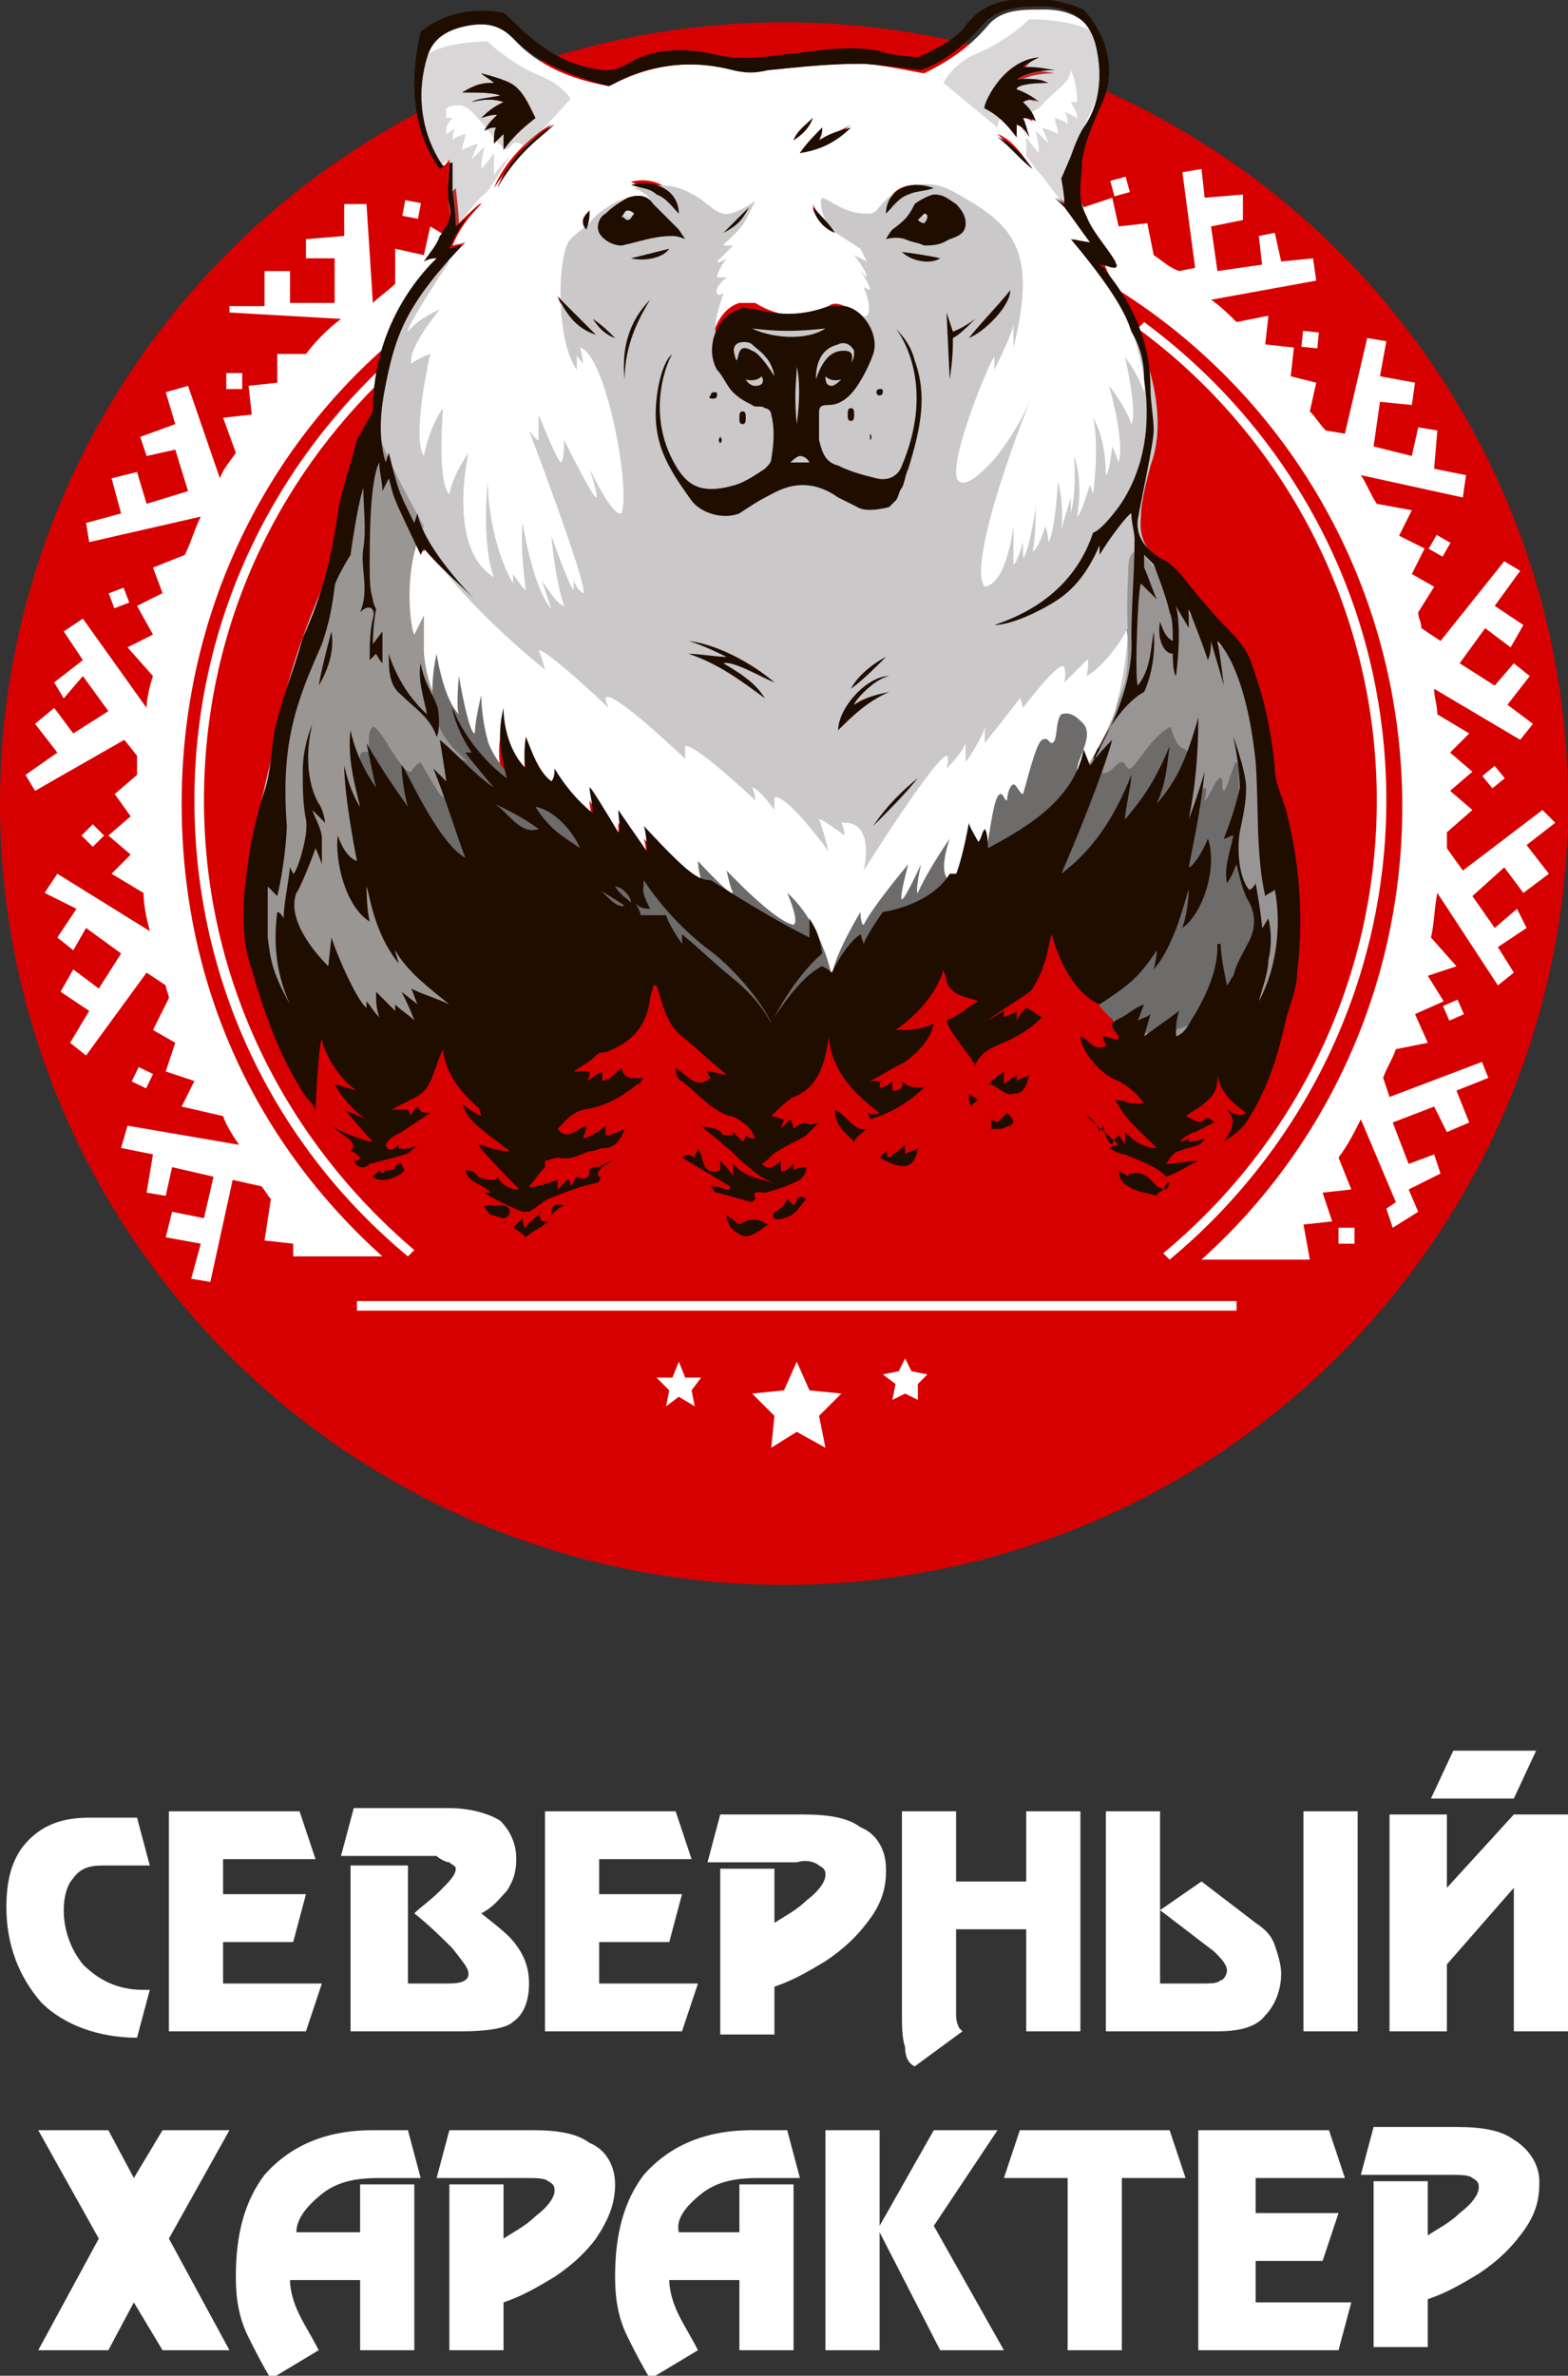
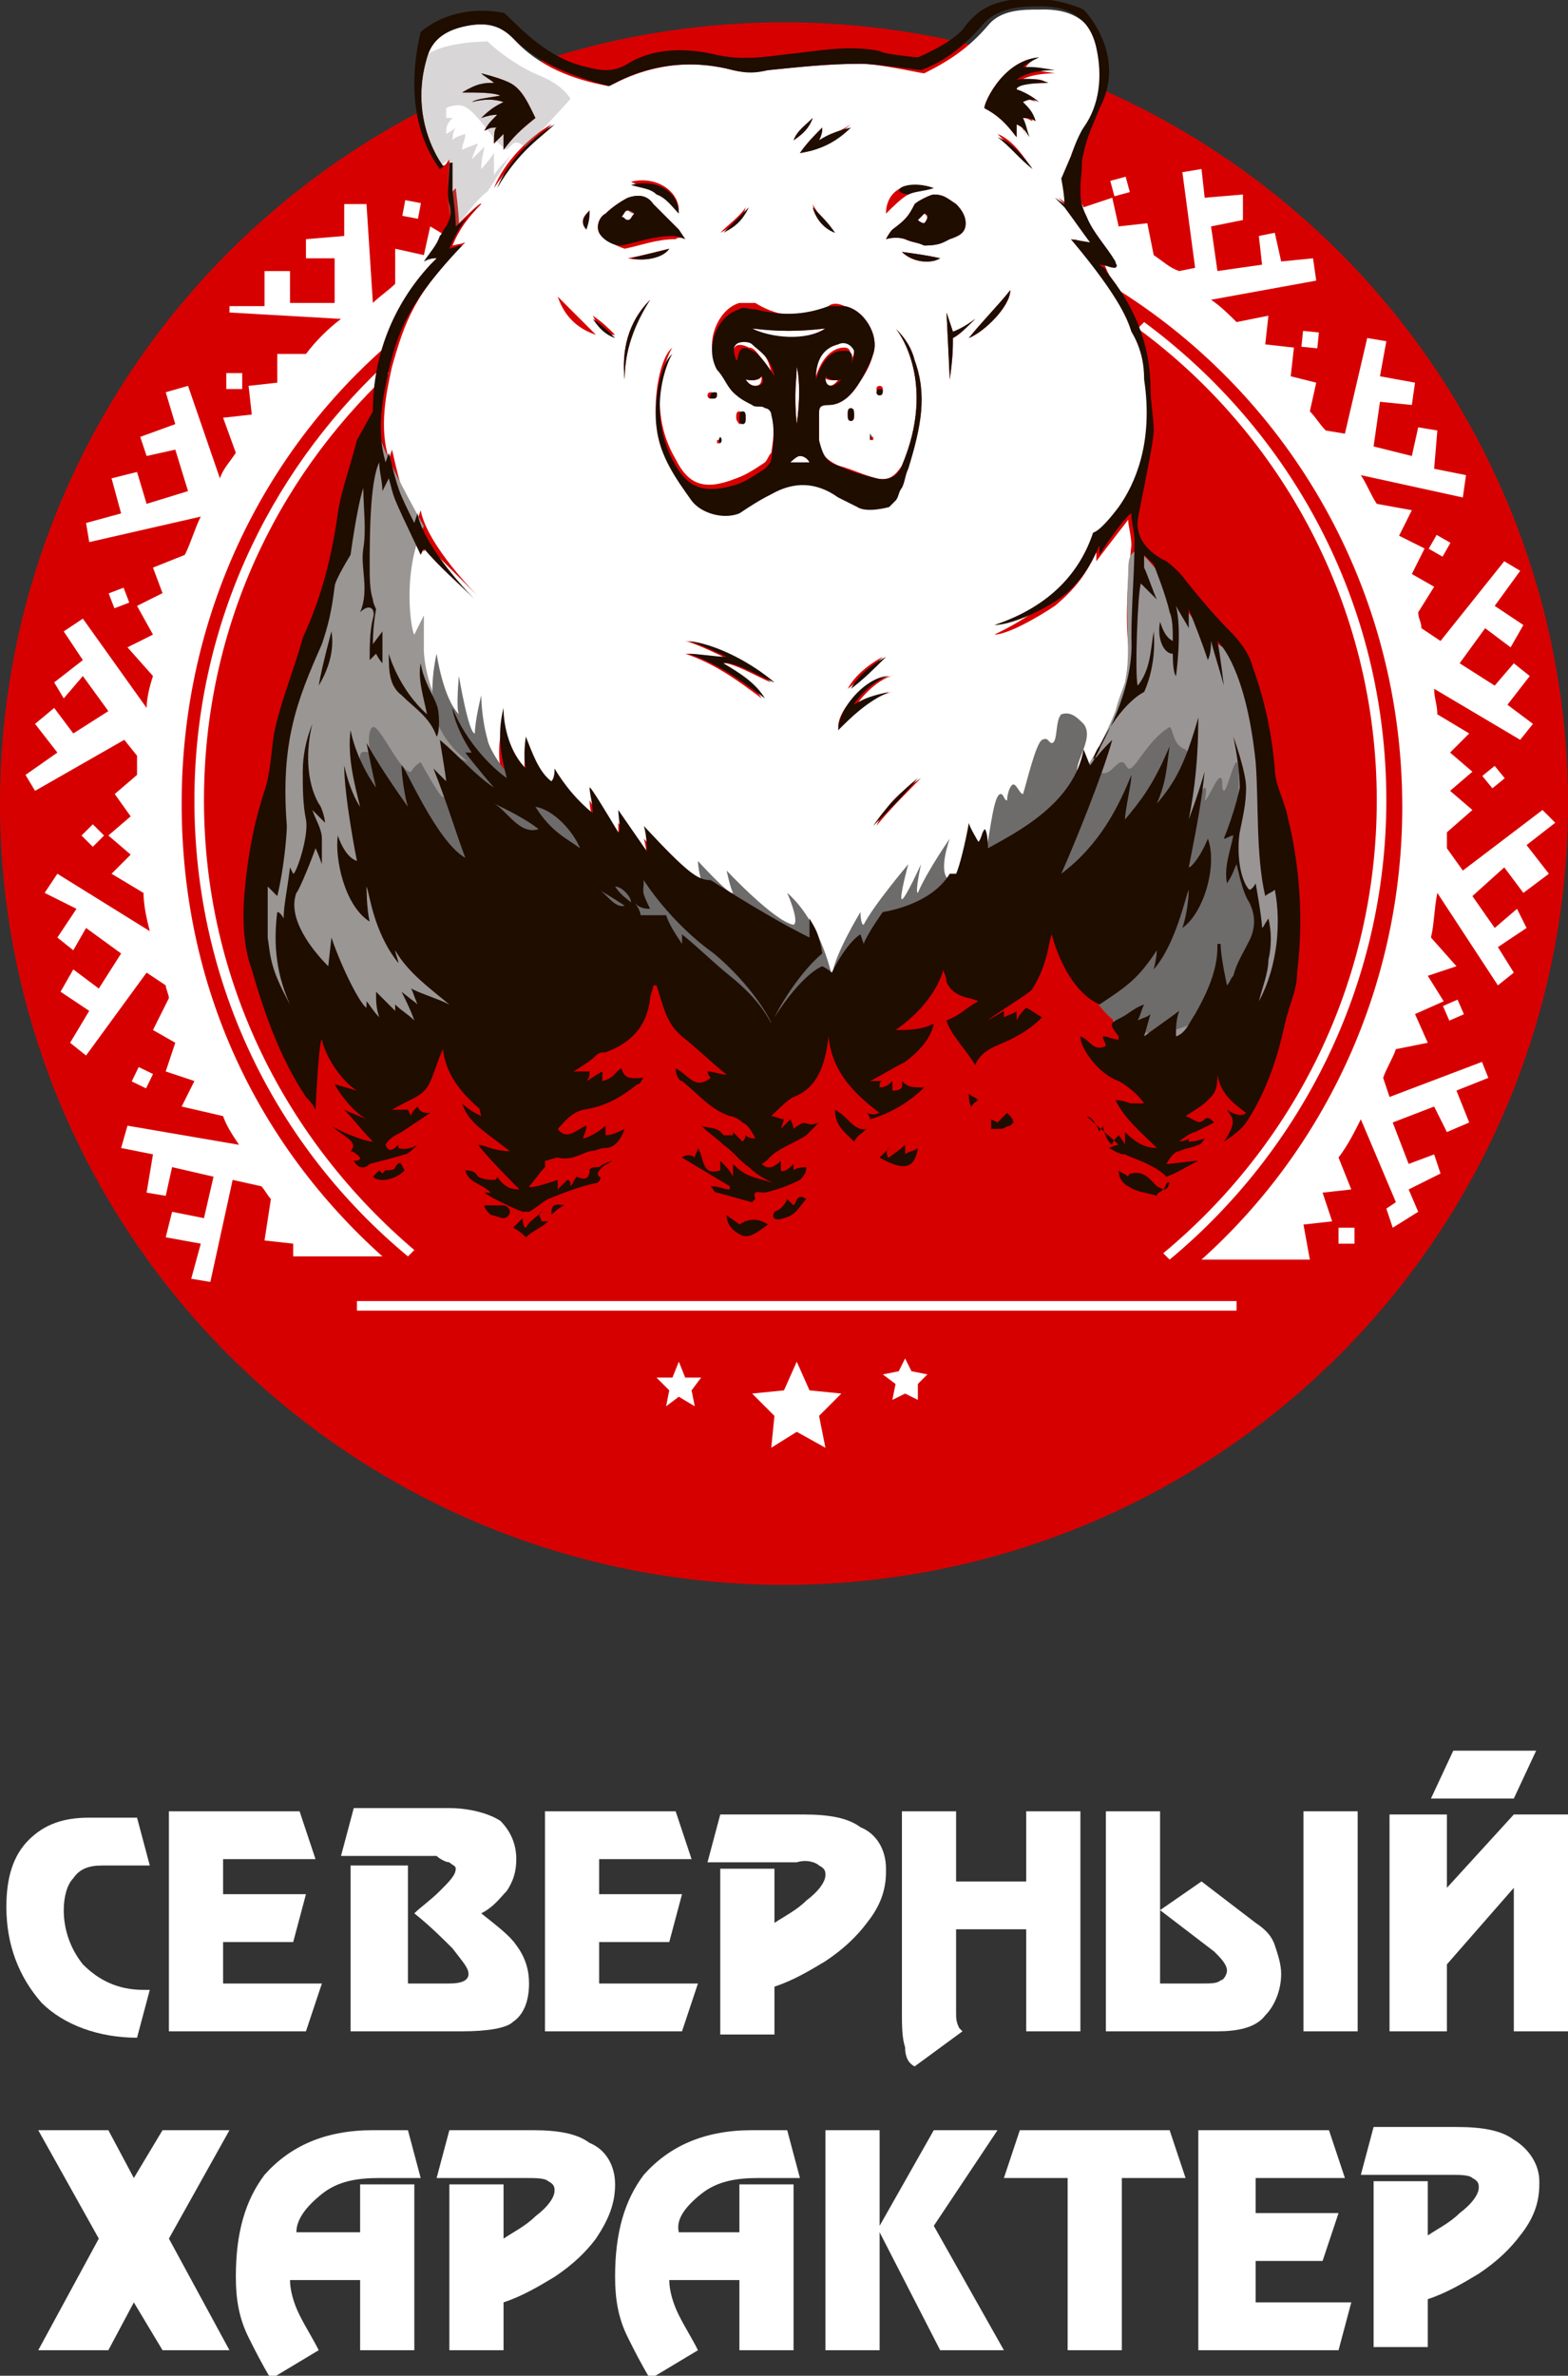
<svg xmlns="http://www.w3.org/2000/svg" version="1.1" id="Слой_1" x="0px" y="0px" viewBox="0 0 49.2 74.5" style="enable-background:new 0 0 49.2 74.5;" xml:space="preserve">
  <rect x="0" y="0" width="49.2" height="74.5" fill="#333333" stroke="none" />
  <style type="text/css"> .st0{fill:#D70000;} .st1{fill:#FFFFFF;} .st2{fill:#CAC8C8;} .st3{fill:#9A9693;} .st4{fill:#9A9595;} .st5{opacity:0.34;fill:#8E8888;} .st6{fill:#6E6B6B;} .st7{opacity:0.34;fill:#FFFFFF;} .st8{fill:#1F0D00;} .st9{fill:#F2F2F1;} .st10{fill:#9A9592;} .st11{fill:#C9C8C8;} .st12{fill:#1D1D1B;} </style>
  <g>
    <g>
      <ellipse class="st0" cx="24.6" cy="25.2" rx="24.6" ry="24.5" />
      <path class="st1" d="M33.9,6.8c0,0-0.1-0.1-0.1-0.1c0,0,0,0,0,0C33.9,6.7,33.9,6.8,33.9,6.8z" />
      <path class="st1" d="M14,7.4C14,7.4,14,7.4,14,7.4C14,7.6,14,7.7,13.9,7.8c0,0,0,0,0,0.1c0,0,0,0,0,0.1c0,0.1,0,0.1,0,0.2 c0,0,0,0,0,0c-0.1,0.1-0.3,0.3-0.4,0.4c-0.5,0.6-0.9,1.3-1.2,2.1c-4.1,3.5-6.6,8.7-6.6,14.5S8.1,35.9,12,39.4H9.2V39l-0.9-0.1 l0.2-1.3c-0.1-0.1-0.2-0.3-0.3-0.4L7.3,37l-0.7,3.2L6,40.1L6.3,39l-1.1-0.2L5.4,38l1,0.2l0.3-1.3l-1.3-0.3l-0.2,0.9l-0.6-0.1 l0.2-1.2l-1-0.2l0.2-0.7l3.5,0.6c-0.2-0.3-0.4-0.6-0.5-0.9l-1.3-0.3l0.4-0.8l-0.9-0.3l0.3-0.9l-0.7-0.4l0.5-1 c0-0.1-0.1-0.3-0.1-0.4l-0.6-0.4l-1.9,2.6l-0.5-0.4l0.6-1l-0.9-0.6l0.4-0.7L3.1,31l0.7-1.1l-1.1-0.8l-0.4,0.7l-0.5-0.4l0.6-0.9 L1.4,28l0.4-0.6l2.9,1.8l0,0c-0.1-0.4-0.2-0.8-0.2-1.3l0,0.1l-1-0.6l0.6-0.6l-0.7-0.6l0.7-0.6l-0.5-0.7l0.7-0.6c0-0.2,0-0.4,0-0.6 l-0.4-0.5l-2.8,1.6l-0.3-0.5l1-0.7l-0.7-0.9l0.6-0.5l0.6,0.8l1.1-0.7l-0.8-1.1L2,21.9l-0.3-0.5l0.9-0.7L2,19.8l0.6-0.4l2,2.8 c0-0.3,0.1-0.7,0.2-1l-0.8-0.9l0.8-0.4L4.3,19l0.8-0.4l-0.3-0.8l1-0.4c0.2-0.4,0.3-0.8,0.5-1.2l0,0l-3.5,0.8l-0.1-0.6l1.1-0.3 l-0.3-1.1l0.8-0.2l0.3,1l1.3-0.4l-0.4-1.3l-0.9,0.2l-0.2-0.6l1.1-0.4l-0.3-1l0.7-0.2l1,2.9c0.1-0.3,0.3-0.5,0.5-0.8l-0.4-1.1 l0.9-0.1l-0.1-0.9l0.9-0.1v-0.9h0.9l0,0c0.3-0.4,0.7-0.8,1.1-1.1l0,0l-3.5-0.2V9.6h1.1V8.5l0.8,0v1h1.4l0-1.4l-0.9,0V7.5l1.2-0.1 v-1h0.7l0.2,3.1l0,0c0.2-0.2,0.5-0.4,0.7-0.6l0-1.1l0.9,0.2l0.2-0.9L14,7.4L14,7.4z" />
      <rect x="7.1" y="11.7" class="st1" width="0.5" height="0.5" />
      <rect x="3.5" y="18.5" transform="matrix(0.934 -0.358 0.358 0.934 -6.482 2.582)" class="st1" width="0.5" height="0.5" />
      <rect x="12.7" y="6.3" transform="matrix(0.185 -0.983 0.983 0.185 4.081 18.087)" class="st1" width="0.5" height="0.5" />
      <rect x="2.7" y="25.9" transform="matrix(0.707 -0.707 0.707 0.707 -17.662 9.799)" class="st1" width="0.5" height="0.5" />
      <rect x="4.2" y="33.5" transform="matrix(0.438 -0.899 0.899 0.438 -27.823 23.014)" class="st1" width="0.5" height="0.5" />
      <rect x="46.6" y="24.1" transform="matrix(0.775 -0.632 0.632 0.775 -4.835 35.107)" class="st1" width="0.5" height="0.5" />
      <rect x="44.9" y="16.9" transform="matrix(0.497 -0.868 0.868 0.497 7.845 47.782)" class="st1" width="0.5" height="0.5" />
      <rect x="45.4" y="31.4" transform="matrix(0.916 -0.4 0.4 0.916 -8.87 20.945)" class="st1" width="0.5" height="0.5" />
      <rect x="42" y="38.5" class="st1" width="0.5" height="0.5" />
      <rect x="40.8" y="10.4" transform="matrix(0.101 -0.995 0.995 0.101 26.367 50.419)" class="st1" width="0.5" height="0.5" />
      <path class="st1" d="M47.2,27.2l-1,0.9l0.7,1l0.7-0.6l0.3,0.6L47,29.7l0.5,0.8L47,30.9L45.1,28C45,28.5,45,29,44.9,29.4l0.8,0.9 l-0.9,0.3l0.5,0.8l-0.9,0.4l0.4,0.9l-1,0.2c-0.1,0.3-0.3,0.6-0.4,0.9l0.2,0.6l2.9-1.1l0.2,0.5l-1,0.4l0.4,1l-0.7,0.3L45,34.7 l-1.3,0.5l0.5,1.3l0.8-0.3l0.2,0.6l-1,0.5l0.3,0.7l-0.8,0.5l-0.2-0.6l0.3-0.2l-1.1-2.6c-0.2,0.4-0.4,0.8-0.7,1.2l0.4,1l-0.9,0.1 l0.3,0.9l-0.9,0.1l0.2,1.1h-3.4c3.9-3.5,6.3-8.6,6.3-14.2c0-6.8-3.5-12.8-8.9-16.2c0,0,0,0,0,0c-0.2-0.3-0.4-0.6-0.5-1 c0-0.1,0-0.1-0.1-0.1c0-0.2-0.1-0.3-0.1-0.4c0-0.1-0.1-0.1-0.1-0.1c0,0,0-0.1-0.1-0.1c0,0,0,0,0,0c0-0.1,0-0.1-0.1-0.1 c0,0,0-0.1,0-0.1c0,0,0,0-0.1-0.1c0,0,0,0,0,0c0,0,0,0,0,0c0,0-0.1-0.1-0.1-0.1c0,0,0,0,0,0c0,0,0,0,0,0c0.1,0,0.1-0.1,0.1-0.2 c-0.1-0.2-0.1-0.4-0.1-0.5L34,6.5l0.9-0.3l0.2,0.9L36,7l0.2,1c0.3,0.2,0.5,0.4,0.8,0.5l0.5-0.1l-0.4-3l0.6-0.1l0.1,0.9l1.2-0.1 L39,6.9l-1,0.2l0.2,1.4l1.4-0.2l-0.1-0.9L40,7.3l0.2,0.9l1-0.1l0.1,0.7L38,9.4l0,0c0.3,0.2,0.6,0.5,0.8,0.7l1-0.2l-0.1,0.9 l0.9,0.1l-0.1,0.9l0.8,0.2l-0.2,0.9c0.2,0.2,0.3,0.4,0.5,0.6l0,0l0.6,0.1l0.7-3l0.6,0.1l-0.2,1.1l1.1,0.2l-0.1,0.7l-1-0.1L43.1,14 l1.2,0.3l0.2-0.9l0.6,0.1l-0.1,1.2l1,0.2l-0.1,0.7l-3.2-0.7c0.2,0.3,0.3,0.6,0.5,0.9l1.1,0.2l-0.4,0.8l0.8,0.4l-0.4,0.8l0.7,0.4 l-0.5,0.8l0,0c0,0.2,0.1,0.3,0.1,0.5l0.6,0.4l2-2.5l0.5,0.3L46.9,19l0.9,0.6l-0.4,0.7l-0.8-0.6l-0.8,1.1l1.1,0.7l0.6-0.7l0.5,0.4 l-0.7,0.9l0.8,0.6l-0.4,0.5L45,21.6c0,0.3,0.1,0.5,0.1,0.8l1,0.6l-0.6,0.6l0.7,0.6l-0.7,0.6l0.7,0.6l-0.8,0.7c0,0.2,0,0.3,0,0.5 l0.5,0.7l2.5-1.9l0.4,0.4l-0.9,0.7l0.7,0.9L47.8,28L47.2,27.2L47.2,27.2z" />
      <rect x="34.9" y="5.6" transform="matrix(0.965 -0.262 0.262 0.965 -0.308 9.412)" class="st1" width="0.5" height="0.5" />
      <path class="st1" d="M6.4,25.1c0-5.3,2.2-10,5.8-13.4L12,11.5c-3.6,3.4-5.9,8.2-5.9,13.6H6.4z M13,39.2c-4-3.4-6.6-8.4-6.6-14.1 H6.1c0,5.8,2.6,10.9,6.7,14.3L13,39.2z" />
      <path class="st1" d="M43.2,25.1c0,5.7-2.6,10.8-6.7,14.2l0.2,0.2c4.1-3.4,6.8-8.6,6.8-14.4H43.2z M35.7,10.3 c4.5,3.3,7.5,8.7,7.5,14.8h0.3c0-6.2-3-11.6-7.6-15L35.7,10.3z" />
      <rect x="11.2" y="40.8" class="st1" width="27.6" height="0.3" />
      <polygon class="st1" points="25,42.7 25.4,43.6 26.4,43.7 25.7,44.4 25.9,45.4 25,44.9 24.2,45.4 24.3,44.4 23.6,43.7 24.6,43.6 " />
      <polygon class="st1" points="28.4,42.6 28.6,43 29.1,43.1 28.8,43.4 28.8,43.9 28.4,43.7 28,43.9 28.1,43.4 27.7,43.1 28.2,43 " />
      <polygon class="st1" points="21.3,42.7 21.5,43.2 22,43.2 21.7,43.6 21.8,44.1 21.3,43.8 20.9,44.1 21,43.6 20.6,43.2 21.1,43.2 " />
      <path class="st1" d="M25,13.3c0.1-0.7,0.1-1.4,0-1.8C25,11.9,24.9,12.3,25,13.3z" />
      <path class="st1" d="M25.1,14.3c-0.2,0-0.3,0.2-0.3,0.2h0.7C25.4,14.5,25.3,14.3,25.1,14.3z" />
      <path class="st1" d="M26.5,10.9c0.2,0,0.2,0.2,0.2,0.4c0.1-0.2,0.1-0.2,0.1-0.4c-0.1-0.2-0.3-0.3-0.5-0.2 c-0.4,0.1-0.7,0.4-0.7,1.1C25.9,10.9,26.4,10.9,26.5,10.9z" />
      <path class="st1" d="M23.6,10.3c0.5,0.4,1.7,0.4,2.3,0C25.1,10.4,24.5,10.4,23.6,10.3z" />
      <path class="st1" d="M23.4,11.9c0,0,0.1,0.2,0.3,0.2c0.2,0,0.2-0.2,0.2-0.3C23.8,12,23.4,11.9,23.4,11.9z" />
      <path class="st1" d="M23.5,10.7c-0.1-0.1-0.4,0-0.5,0c-0.1,0.1-0.1,0.3,0,0.5c0,0-0.1-0.6,0.5-0.3c0.1,0,0.2,0,0.7,0.8 C24.1,11.1,23.8,10.9,23.5,10.7z" />
      <path class="st1" d="M25.8,11.8c0,0.1,0.1,0.2,0.2,0.3c0.2,0,0.3-0.2,0.3-0.2S26,12,25.8,11.8z" />
      <path class="st1" d="M19.7,6.6c-0.1,0-0.1,0.1-0.2,0.2c0.1,0,0.1,0.1,0.2,0.1c0.1,0,0.1-0.1,0.2-0.2C19.8,6.7,19.7,6.6,19.7,6.6z" />
      <path class="st1" d="M29,6.7c-0.1,0.1-0.2,0.2-0.2,0.2S28.9,7,29,7c0.1-0.1,0.1-0.2,0.1-0.2S29,6.7,29,6.7L29,6.7z" />
      <path class="st1" d="M18.8,27.9c0.2,0.1,0.4,0.6,0.8,0.5C19.3,28.1,18.8,27.8,18.8,27.9z" />
      <path class="st1" d="M16.8,25.3c0.5,0.7,1,1,1.4,1.3C18,26.1,17.3,25.4,16.8,25.3z" />
      <path class="st1" d="M15.5,25.2c0.3,0.2,0.7,1,1.4,0.8C16.4,25.6,15.5,25.2,15.5,25.2z" />
      <path class="st1" d="M19.3,27.8c0.2,0.3,0.4,0.4,0.5,0.5C19.7,28.1,19.5,27.9,19.3,27.8z" />
      <path class="st1" d="M22.4,30c-1.4-1-2.2-2.4-2.2-2.3c0,0.4-0.1,0.3,0.2,0.9c-0.3,0-0.4-0.2-0.5-0.2c0.1,0.1,0.1,0.3,0.2,0.4 c0.2,0,0.5,0,0.8,0c0.1,0.2,0.3,0.5,0.5,0.9c0-0.1,0-0.3,0-0.3c0.5,0.4,1,0.9,1.5,1.3c0.5,0.4,1,0.9,1.3,1.5 C24.2,32,23.6,30.9,22.4,30L22.4,30z" />
      <path class="st1" d="M32.8,2.6c-0.7,0-1,0.1-1,0.2c0.3,0.1,0.6,0.3,0.7,0.4c-0.2-0.1-0.3-0.1-0.5,0c0.2,0.2,0.3,0.3,0.4,0.6 c-0.2-0.1-0.2-0.1-0.4-0.1c0.1,0.2,0.1,0.3,0.2,0.6C32.1,4,32.1,4,31.9,3.9c0,0.1,0,0.3,0,0.4c-0.1-0.1-0.4-0.6-1-0.9 c-0.1,0,0.5-1.5,1.7-1.6c-0.3,0.1-0.4,0.3-0.5,0.4c0.4,0,0.4,0,1,0.1c-0.9,0-1.2,0.3-1.2,0.3C32.4,2.4,32.8,2.5,32.8,2.6z M31.3,4.2c0.5,0.2,0.8,0.7,1.1,1.1C32,4.9,31.7,4.6,31.3,4.2z M30.4,10.6c0.4-0.5,0.9-1,1.3-1.5C31.7,9.6,30.9,10.4,30.4,10.6z M29.9,10.6c0,0.3,0,0.6-0.1,1.3c0,0,0,0.1,0,0.1c0,0,0,0,0-0.1c0-0.3-0.1-2-0.1-2.1c0,0,0,0,0,0c0,0,0,0,0,0c0,0,0.1,0.3,0.2,0.6 c0.1,0,0.3-0.1,0.7-0.4C30.3,10.3,30.1,10.5,29.9,10.6L29.9,10.6z M29,7.7c-0.2-0.1-0.4-0.1-0.6-0.2c-0.3-0.1-0.6,0-0.6,0 s0.1-0.2,0.2-0.3c0.4-0.3,0.5-0.4,0.7-0.8c0.1-0.1,0.5-0.3,0.6-0.3c0.3,0,0.4,0.1,0.7,0.3c0.2,0.2,0.3,0.4,0.3,0.6 c0,0.3-0.2,0.4-0.5,0.5C29.6,7.6,29.4,7.7,29,7.7z M28.3,7.9c0,0,0.8,0.1,1.2,0.2C29.1,8.3,28.6,8.2,28.3,7.9z M26.8,13 c0,0.1,0,0.2-0.1,0.2c-0.1,0-0.1-0.1-0.1-0.2s0-0.2,0.1-0.2C26.7,12.8,26.8,12.9,26.8,13z M27.4,13.8c0,0-0.1,0-0.1,0 c0,0,0-0.1,0-0.1c0,0,0.1,0,0.1,0C27.4,13.7,27.4,13.7,27.4,13.8z M23.1,13.1c0-0.1,0-0.2,0.1-0.2c0.1,0,0.1,0.1,0.1,0.2 c0,0.1,0,0.2-0.1,0.2C23.2,13.3,23.1,13.2,23.1,13.1z M22.5,13.8c0,0,0.1,0,0.1,0c0,0,0,0.1,0,0.1c0,0-0.1,0-0.1,0 C22.5,13.9,22.5,13.8,22.5,13.8z M28.5,14.5c-0.1,0.2-0.1,0.4-0.2,0.6c0,0.1-0.1,0.3-0.2,0.4c0,0.1-0.2,0.2-0.2,0.2s-0.7,0.2-1,0 c-0.2-0.1-0.4-0.2-0.6-0.3c-0.7-0.5-1.4-0.5-2.1-0.1c-0.3,0.2-0.6,0.4-1,0.6c-0.5,0.3-1.2,0.1-1.5-0.4c-0.5-0.7-1-1.4-1.1-2.3 c-0.1-0.7,0.1-2,0.5-2.3c-0.1,0.1-0.9,1.8,0.1,3.5c0.4,0.8,0.9,1,1.9,0.6c0.3-0.1,0.6-0.3,0.9-0.5c0.1-0.1,0.1-0.2,0.2-0.3 c0.1-0.6,0.1-0.9,0-1.4c0-0.1-0.1-0.1-0.2-0.2c-0.1,0-0.3,0-0.4-0.1c-0.2-0.1-0.4-0.2-0.6-0.4c-0.2-0.2-0.3-0.5-0.5-0.7 c-0.4-0.6,0-1.7,0.7-1.9c0.2,0,0.4,0,0.5,0C24.5,10,25.3,10,26,9.6c0.1-0.1,0.3-0.1,0.5,0c0.6,0.1,1.1,0.9,0.9,1.5 c-0.1,0.4-0.3,0.7-0.5,1c-0.2,0.3-0.5,0.6-0.9,0.6c-0.3,0-0.3,0.1-0.3,0.3c0,0.3,0,0.5,0,0.8c0,0.4,0.2,0.6,0.6,0.8 c0.4,0.1,0.8,0.3,1.2,0.4c0.4,0.1,0.6-0.1,0.8-0.4c1.1-2.6-0.1-4.2-0.2-4.3c0.3,0.3,0.5,0.6,0.6,1C29.1,12.4,28.9,13.4,28.5,14.5 L28.5,14.5z M27.5,25.9c0.3-0.7,0.8-1.1,1.4-1.5C28.4,24.9,27.9,25.4,27.5,25.9z M26.6,21.6c0.2-0.4,0.7-0.8,1.1-1 C27.4,20.9,27,21.3,26.6,21.6z M26.3,22.8c0-0.6,0.9-1.5,1.7-1.6c-0.5,0.1-1.1,0.8-1.1,0.9c0.3-0.2,0.6-0.3,1.1-0.4 C27.2,21.9,26.6,22.4,26.3,22.8z M23.9,21.9c-0.8-0.6-1.5-1.1-2.4-1.4c0.3,0,0.9,0.1,1.2,0.1c0,0-0.8-0.4-1.2-0.5 c0.9,0.1,2,0.7,2.7,1.3c-0.3-0.1-1.3-0.7-1.6-0.6C23.1,21.1,23.6,21.4,23.9,21.9z M19.7,8.1C20.2,8,20.6,7.9,21,7.8 C20.8,8.1,20.2,8.2,19.7,8.1z M19.6,11.9c-0.1-0.9,0.1-1.8,0.8-2.5C19.9,10.1,19.6,11,19.6,11.9z M18.8,7.3 c-0.1-0.2,0-0.5,0.2-0.6c0.2-0.2,0.5-0.4,0.7-0.5c0.3-0.1,0.6-0.1,0.8,0.2c0.3,0.3,0.5,0.5,0.8,0.8c0,0,0.2,0.3,0.2,0.3 s-0.2-0.1-0.3,0c-0.6,0-1.1,0.2-1.6,0.3C19.3,7.7,18.9,7.5,18.8,7.3L18.8,7.3z M18.6,9.9c0.3,0.2,0.5,0.4,0.7,0.6 C19,10.5,18.8,10.3,18.6,9.9z M17.5,9.3c0.4,0.4,0.8,0.8,1.2,1.2C18.1,10.3,17.7,9.9,17.5,9.3z M15.5,5.9c0.3-0.8,1.1-1.6,1.8-2 C17,4.3,16.3,4.7,15.5,5.9z M15.1,3.7c0.3-0.3,0.5-0.4,0.7-0.5c-0.3-0.1-0.6-0.1-1,0C15,3.1,15.1,3.1,15.7,3 c-0.2-0.1-0.7-0.1-1.2-0.1c0.5-0.3,0.7-0.3,1-0.3c-0.1-0.1-0.3-0.2-0.4-0.3c0.4,0.1,0.7,0.2,0.9,0.3c0.4,0.2,0.6,0.7,0.8,1.1 c-0.5,0.4-0.7,0.6-1,1c0-0.2,0-0.4,0-0.5c-0.1,0.1-0.2,0.2-0.3,0.3c0-0.2,0-0.5,0.1-0.5c-0.2,0-0.2,0-0.4,0.1 c0.1-0.2,0.2-0.3,0.4-0.5C15.5,3.6,15.4,3.6,15.1,3.7L15.1,3.7z M18.5,6.6c0,0.2-0.1,0.3-0.1,0.6C18.2,6.9,18.3,6.8,18.5,6.6z M21.3,6.6c-0.2-0.2-0.4-0.4-0.7-0.6c-0.3-0.1-0.6-0.2-0.8-0.3C20.6,5.5,21.3,6,21.3,6.6L21.3,6.6z M22.3,12.3 c0.1,0,0.1,0.1,0.1,0.1c0,0.1,0,0.1-0.1,0.1c-0.1,0-0.1-0.1-0.1-0.1C22.2,12.3,22.3,12.3,22.3,12.3z M23.4,6.5 c-0.1,0.4-0.4,0.6-0.8,0.8C22.9,7,23.2,6.8,23.4,6.5z M25.5,3.7c-0.1,0.3-0.3,0.5-0.6,0.7C25.1,4.1,25.3,3.9,25.5,3.7z M26.2,7.3 c-0.3-0.2-0.6-0.4-0.7-0.9C25.7,6.8,26,7,26.2,7.3z M26.7,3.9c-0.5,0.4-1,0.8-1.6,0.9c0.2-0.3,0.5-0.6,0.7-0.8 c0,0.1,0,0.2-0.1,0.4C26.1,4.2,26.4,4.1,26.7,3.9L26.7,3.9z M27.6,12.1c0.1,0,0.1,0.1,0.1,0.1c0,0.1,0,0.1-0.1,0.1 c-0.1,0-0.1-0.1-0.1-0.1C27.5,12.2,27.5,12.1,27.6,12.1z M29.3,5.9C29,5.9,28.7,6,28.5,6.1S28,6.5,27.8,6.7 C27.8,6,28.4,5.6,29.3,5.9L29.3,5.9z M13.7,23.1c-0.2-0.6-0.7-0.9-1.1-1.3c-0.4-0.3-0.4-0.8-0.4-1.3c0,0,0.4,1,1.2,1.9 c-0.1-0.5-0.3-1.1-0.2-1.6c0.1,0.6,0.4,1,0.5,1.3C13.8,22.3,13.8,23,13.7,23.1L13.7,23.1z M9.9,21.5c0.1-0.6,0.4-1.7,0.4-1.7 C10.5,20.4,10.2,20.9,9.9,21.5z M34.4,16.7c0,0,0.1,0,0.8-0.8c0.4-0.7,1.1-1.9,0.8-4c0-0.5-0.2-1.1-0.4-1.5 c-0.2-0.3-0.3-1-1.9-2.9c0,0,0.6,0.2,0.6,0.1c-0.3-0.4-0.5-0.7-0.8-1.1c-0.1-0.1-0.2-0.2-0.3-0.3l0.3,0.2c0-0.3-0.1-0.8-0.1-0.8 l0.3-0.7c0,0,0.2-0.7,0.4-0.9c0.5-0.7,0.6-1.5,0.4-2.4c-0.3-1.4-1.6-1.3-1.9-1.3c-0.5,0-1.2,0-1.6,0.5c-0.6,0.7-1.2,1.1-2,1.5 C28.9,2.3,27.6,2,27,2c-1,0-1.9,0.1-2.9,0.2c-0.4,0-0.7,0.1-1.1,0c-2.2-0.6-3.8,0.5-3.9,0.5c-1.1-0.2-2.2-0.6-3-1.5 c-0.4-0.4-0.8-0.5-1.4-0.4c-0.6,0.1-1.1,0.3-1.3,1c-0.6,2,0.5,3.4,0.5,3.4c0.1,0,0.1-0.1,0.2-0.2v1.1c0.1-0.1,0.2-0.2,0.2-0.2 s0.1,0.8,0.1,1.1c0.2-0.2,0.7-0.7,0.7-0.6c-0.4,0.4-0.7,0.8-0.9,1.3c0.4-0.1,0.1,0,0.4-0.1c-1.6,1.6-1.9,2.5-2.3,3.9 c-0.2,0.9-0.4,1.9-0.1,2.9l0.1-0.3c0.3,1.3,0.3,1.3,0.8,2.2l0.1-0.3c0.2,1.1,1.8,2.7,1.8,2.7c-0.5-0.5-1.1-1.1-1.6-1.6l-0.1,0.2 c-1-2.1-0.8-1.7-1-2.4L12,15.3c-0.1-0.3-0.1-0.6-0.1-0.9c-0.4,0.6-0.3,2.4-0.3,3.3c0,0.3,0,0.8,0.1,1c0,0.1,0.1,0.3,0.1,0.3 s-0.1,0.5-0.1,1.1l0.3-0.4l0,1c-0.1-0.1-0.2-0.3-0.2-0.3l-0.2,0.2c-0.1-0.5,0-0.9,0.1-1.3c0.1-0.3-0.1-0.4-0.4-0.2 c0.3-0.6,0-1.3,0.1-2c0.1-0.6,0-1.3,0-1.9c-0.1,0.6-0.4,2.1-0.4,2.1s-0.5,0.8-0.5,1c-0.1,0.8-0.2,1.2-0.4,1.8 C9.3,22,8.8,23.4,9,25.9c0,0.3-0.1,1.3-0.3,2.2l-0.3-0.3c0,0.5,0,1.1,0,1.6c0,0.6,0.1,0.9,0.7,2.1c-0.5-1.1-0.6-2.2-0.4-2.9 c0,0,0.1,0.2,0.2,0.2c0.1-0.4,0.2-0.8,0.2-1.2c0.1,0.2,0.1,0.2,0.1,0.2c0.1,0,0.5-1.2,0.4-1.7c-0.2-0.5-0.1-1-0.1-1.5 c0-0.5,0.1-1,0.3-1.5c-0.2,0.9-0.3,1.8,0.2,2.5c0.1,0.1,0.2,0.4,0.2,0.6c-0.1-0.1,0,0-0.4-0.4c0,0.3,0.2,0.6,0.3,0.9 c0,0.3,0,0.5,0,0.8c0,0-0.1-0.3-0.2-0.5c-0.1,0.3-0.5,1.3-0.6,1.4c-0.3,0.8,0.5,1.9,1,2.3l0.1-0.9c0.3,0.9,0.9,2.1,1.1,2.2 c0-0.2,0,0,0-0.2c0.1,0.1,0.3,0.4,0.4,0.5c0-0.3,0-0.5-0.1-0.8c0.2,0.2,0.4,0.4,0.6,0.6v-0.2c0.2,0.1,0.4,0.3,0.6,0.5 c-0.2-0.3-0.3-0.7-0.4-0.9c0.5,0.4,0.4,0.3,0.5,0.4c-0.2-0.5-0.1-0.3-0.2-0.5c0.4,0.2,0.8,0.3,1.2,0.5c-0.6-0.6-1.3-1-1.7-1.7 c0,0.1,0.1,0.3,0.1,0.4c-0.8-1-1-2.3-1-2.4c0,0,0,0.7,0.1,1.1c-0.8-0.6-1.1-2.1-1-2.7c0.1,0.3,0.4,0.6,0.6,0.8c0,0-0.4-2-0.4-3 c0.2,0.9,0.5,1.4,0.5,1.3c-0.2-0.8-0.3-1.6-0.3-2.4c0.2,1,0.8,1.8,0.8,1.8c-0.1-0.5-0.2-1-0.3-1.4c0.5,1,1.2,2,1.3,2 c0-0.3-0.1-1-0.2-1.3c0,0,1,2.3,2,2.9c-0.3-0.9-0.7-1.8-1-2.8c0.2,0.2,0.3,0.3,0.4,0.4c0,0-0.2-1.2-0.2-1.3c0.5,0.5,1,1.1,1.7,1.5 c0,0-0.6-0.8-0.9-1.1c0.1,0,0.1,0,0.2,0c-0.4-0.6-0.6-1.2-0.6-1.4c0.3,0.8,0.9,1.7,1.7,2.2c-0.3-0.8-0.3-1.4-0.1-2.2 c0.1,0.6,0.3,1.4,0.7,1.9c-0.1-0.4,0-1,0-1c0.1,0.5,0.3,1.1,0.8,1.4c0-0.2,0-0.3,0.1-0.4c0.4,0.5,0.7,1.1,1.2,1.4 c0-0.3-0.1-0.5-0.1-0.8c0,0,0.6,1,0.9,1.4c0,0,0-0.5,0-0.7c0,0,0.9,1.3,0.9,1.3c0,0,0-0.5-0.1-0.8c1.4,1.5,1.7,1.7,2.1,1.7 c1.9,1.2,2.7,1.6,3.1,1.8V29c0.1,0.2,0.3,0.4,0.4,1.1c-0.6,0.4-1.2,1.3-1.5,2c1-1.4,1.5-1.6,1.5-1.6s0.2,0.1,0.3,0.2 c0.5-1,0.9-1.2,0.9-1.2s0.1,0.3,0.1,0.3c0.1-0.4,0.6-1,0.6-1s1.5-0.2,2.1-1.2c0.1,0,0.2,0,0.2,0c0.1-0.2,0.3-1,0.4-1.6 c0,0.1,0.3,0.5,0.3,0.6c0.1-0.1,0.1-0.3,0.2-0.4c0,0,0.1,0.6,0.1,0.6c0.9-0.5,2.6-1.5,3-3.1l0.1,0.5c0.1-0.1,0.2-0.3,0.3-0.5 c0.1-0.1,1.1-1.8,1-3.5c-0.1-1,0-2.1,0.1-3.1c0-0.3-0.1-0.6-0.1-0.8c0,0-0.7,0.9-1,1.3c0-0.1,0-0.2,0-0.3 c-0.3,0.7-0.7,1.2-1.3,1.7c-0.6,0.4-1.5,0.9-1.9,0.9C33.1,19,33.9,17.9,34.4,16.7L34.4,16.7z" />
-       <path class="st2" d="M32.2,12.3C32.2,12.3,32.2,12.2,32.2,12.3C32.2,12.2,32.2,12.3,32.2,12.3z" />
-       <path class="st2" d="M26.3,30.9c-6.4,1.1-10.8-4.7-11.4-5.4c-1.9-2.5-3.5-8.5-1.6-8.6c0.9,1.8,3.8,4.1,3.8,4.1s-0.1-0.4-0.2-0.6 c0.2-0.1,2.2,1.8,2.2,1.8s-0.1-0.2-0.1-0.3c0.1-0.4,2.5,1.9,2.5,1.9s0-0.2,0-0.4c0.3-0.1,2.2,1.7,2.2,1.7s0-0.2-0.1-0.4 c0.2,0,0.7,0.7,0.7,0.7s0-0.2,0-0.4c0.4-0.1,1.7,1.7,1.7,1.7s-0.2-0.8-0.3-1c0-0.1,0.8,0.5,0.8,0.5s0-0.2-0.1-0.4 c1.1-0.1,0.7,1.5,0.7,1.5s2.2-3.5,2.6-3.6c0.1,0,0,0.4,0,0.4s0.5-0.5,0.6-0.8c0-0.1,0,0.6,0,0.6s0.5-0.7,0.6-1.1 c0-0.1,0,0.5,0,0.5s0.8-1,1.1-1.4c0-0.1,0.1,0.3,0.1,0.3s0.9-1.2,1.2-1.3c0.2-0.1,0.1,0.5,0.1,0.5s0.4-0.4,0.7-0.7 c0.1-0.1,0,0.5,0,0.5s0.6-0.3,1.3-1.5C35.1,25.3,31.1,30,26.3,30.9L26.3,30.9z M40.3,26.6c-0.4-3.1-0.6-4.7-1-5.4 c-1.2-2.1-2.8-3.5-2.8-3.5c-0.3-0.3-0.8-0.6-0.7-1.5c0-0.5,0.2-1.2,0.3-1.6c0.8-2.1-0.8-4.9-0.8-4.9s0.7,1.9,0.6,2.6 c-0.2-0.6-0.6-1.1-0.6-1.1s0.4,1.7,0.2,2.1c-0.2-0.6-0.7-1.2-0.7-1.2s0.5,1.7,0.3,2.4c-0.1-0.3-0.2-0.5-0.2-0.5s-0.1,0.9-0.2,0.9 c0-1.2-0.4-1.8-0.4-1.8s0.2,0.7,0,2.4c0,0-0.1-0.3-0.1-0.3s-0.3,1-0.4,1c0.2-1.2-0.1-1.9-0.1-1.9s0.1,1-0.1,1.8c0,0,0-0.5,0-0.5 s-0.3,1-0.3,1c0.1-0.8-0.1-1.5-0.1-1.5s-0.1,1.6-0.3,1.9c0-0.2-0.1-0.5-0.1-0.5s-0.2,0.7-0.4,0.8c0.1-0.4,0.1-1.4,0.1-1.4 s-0.2,1.4-0.4,1.6c0-0.1,0-0.5,0-0.5s-0.2,0.7-0.3,0.7c0-0.4,0-1.2,0-1.2s-0.2,1.8-0.9,1.9c-0.6-0.7,1.3-5.6,1.5-6 c-0.1,0.2-0.4,1-1.2,2c-0.2,0.2-0.8,0.9-1.1,0.7c-0.5-0.3,1-3.9,1.1-3.9c0,0,0,0.4,0,0.4s0.5-1,0.6-1.4c0,0.2,0,0.1,0,0.7 c0.8-3.2-0.1-3.9-1.9-4.9c-0.2-0.1-0.6-0.3-1.1-0.2c-0.6,0.1-0.9,0.3-1.3,0.8c-0.1,0.1-0.2,0.1-0.3,0.1c-0.7,0-1.1-0.4-1.4-0.5 c-0.1,0.1,0,0.5,0.1,0.7c0.2,0.4,0.5,0.5,1.1,0.9c0.1,0.2,0.2,0.4,0.2,0.4L26.8,8c0,0,0.4,0.5,0.4,0.7c0,0-0.2-0.2-0.2-0.2 s0.3,0.4,0.3,0.6c0,0-0.2-0.1-0.2-0.1s0.3,0.7,0.1,0.9c-0.1,0.1-0.4-0.1-0.9-0.1c-0.4,0-0.5,0.1-0.9,0.2c-0.9,0.2-1.3-0.4-2-0.2 c-0.5,0.2-0.8,0.7-0.9,0.7c-0.2-0.2,0.2-1.3,0.2-1.3s-0.2,0.1-0.2,0c-0.1-0.2,0.3-0.5,0.3-0.5s-0.2,0-0.3,0c0-0.2,0.3-0.6,0.3-0.6 s-0.3,0.2-0.3,0.1C22.5,8.2,23,7.7,23,7.7s-0.2,0-0.3,0c0-0.1,0.4-0.3,0.7-0.8c0.1-0.2,0.3-0.6,0.3-0.6s-0.4,0.3-0.8,0.4 c-0.5,0.1-0.7-0.5-1.6-0.8c-0.6-0.2-1.4,0-1.4,0s0.5,0.2,0.5,0.4c0,0-0.3-0.3-1,0c-0.4,0.2-0.8,0.5-0.9,0.7c0,0-0.4,0.3-0.6,0.5 c-0.4,0.4-0.5,3.1,0.2,4.1c0,0,0-0.5,0-0.5c0,0.1,0.2,0.3,0.2,0.3s-0.1-0.6-0.1-0.5c0.8,0.2,1.6,4.4,1.3,5.2c-0.3,0.1-1-1.4-1-1.4 s0.3,0.9,0.2,0.9c-0.1,0-1-1.8-1-1.8s0,0.7-0.1,0.7c-0.1,0-0.7-1.5-0.7-1.5s0,0.5,0,0.8c0,0.1-0.3-0.3-0.3-0.3s1.9,5,1.7,5.1 c-0.2-0.1-0.3-0.4-0.3-0.4s0,0.3,0,0.3c-0.1,0-0.7-1.7-0.7-1.7s0.1,1.3,0.4,2.2c-0.2,0-0.7-0.8-0.7-0.8s0.3,0.9,0.3,0.9 c-0.6-0.7-0.9-2.7-0.9-2.7s-0.1,0.6,0.1,2.1c0,0.1-0.4-0.5-0.4-0.5s0,0.3,0,0.3c-0.8-1.4-0.8-3.2-0.8-3.2s-0.2,2,0.2,3 c-1.5-0.9-0.8-3.9-0.8-3.9s-0.5,0.7-0.6,1.3c-0.4-0.4-0.2-2.7-0.2-2.7s-0.4,0.5-0.6,1.5c-0.4-0.6,0.2-3.2,0.2-3.2 s-0.3,0.1-0.6,0.3c-0.1-0.5,0.9-1.7,0.9-1.7s-0.7,0.3-1,0.7c-0.1-0.1,1.3-2.2,1.3-2.2s-0.6,0.1-0.9,0.5c-1.1,1.3-1.2,3.4-1.4,5 c-0.3,0.5-0.5,0.8-0.8,1.6c-0.3,0.9-0.2,1.6-0.3,1.8c-0.5,1.1-1.4,3.1-1.8,4.9c-0.6,3.2-1.5,4.8-0.7,8.2c0.1,0.2,1.3,2.1,3,2.2 c0.8,0.1,1.7,0.1,2.2-0.1c0.7-0.3,1.2-1,1.5-1.2c1.4-0.8,3.2-1.4,5-1.1c1,0.2,1.7,0.7,2.8,1.4c1.4,1,1.5,1.5,2.1,1.6 c0.8-0.6,1.5-1.6,3.7-3.1c0.4-0.3,2.9-2,4.5-1.2c0.9,1.9,0.9,2.1,1.9,2.7c0.5,0.4,1.2,1.2,2.3,1.2c1.2,0,2.3-0.8,2.8-1.7 C40.6,30.7,40.7,30,40.3,26.6L40.3,26.6z" />
      <path class="st3" d="M13.3,16.5c-0.7,1.4-0.4,3.3-0.3,3.4c0.2-0.4,0.3-0.6,0.3-0.6s0,0.5,0,1.1c0,0,0,0.7,0.4,1.6 c0.7,1.9,2.2,2.8,3.8,4.6c-0.1,1.4-3.3,1.7-3.3,3.3c0,0.6,0.5,1,0.3,1.7c-0.2,0.6-0.7,1-0.9,1.1c-1.4,0.8-4.5,0.2-5.1-2.2 c-0.5-1-0.4-2.2-0.1-4.4c0.2-1.4,0.3-2.4,0.5-3c0.7-2.2,0.8-2.1,1.1-3.5c0.8-2,1-3.2,1.3-4.7c0.2-0.3,0.6-1.3,0.6-1.3 S11.9,14,13.3,16.5L13.3,16.5z" />
      <path class="st4" d="M39.7,31.8c0.5-0.7,0.6-1.4,0.7-2.2c0.1-1.2-0.1-2.2-0.3-3c-0.2-0.7-0.3-1-0.5-2c-0.1-0.6-0.1-0.6-0.2-1.3 c-0.3-2.1-0.6-2.5-0.7-2.7c-0.3-0.4-0.4-0.2-1-0.9c-0.5-0.5-0.6-0.9-1.3-1.7c-0.5-0.6-0.7-0.8-0.8-0.7c-0.2,0.1-0.2,0.4-0.2,0.7 c-0.1,1.7,0.1,2.4-0.1,3.4c-0.1,0.3-0.2,0.5-0.3,0.9c-1.2,3-3.1,3.9-2.8,5.2c0.1,0.5,0.5,0.4,1.3,1.4c1.6,1.9,1,3.3,2.1,4 C36.8,33.6,38.8,33,39.7,31.8L39.7,31.8z" />
      <path class="st5" d="M17.9,3.1c0,0-0.2-0.4-0.9-0.7c-1-0.4-1.7-1.1-1.7-1.1s-1.5,0-2,0.5c-0.8,1.7,0.5,3.4,0.5,3.4l0.3-0.2 c0,0-0.2,1.9,0.2,2.1c0.3-0.3,0.6-0.8,1-1.1c0.4-0.6,0.7-1.1,0.7-1.1s-0.4,0.4-0.5,0.6V4.8c0,0-0.2,0.3-0.4,0.5 c0-0.2,0-0.2,0.1-0.7c-0.2,0.2-0.3,0.3-0.4,0.4C14.9,4.7,15,4.5,15,4.5s-0.3,0.1-0.5,0.2c0-0.2,0.1-0.3,0.1-0.5 c-0.3,0.1-0.3,0.1-0.4,0.2c0-0.3,0.1-0.4,0.1-0.4S14.2,4.1,14,4.2C14,4,14,3.9,14.2,3.7c-0.1,0-0.2,0-0.2,0s0-0.3,0-0.3 c0.1-0.1,0.4-0.1,0.4-0.1c0.3,0,0.6,0.4,1,0.9c0.2,0.3,0.5,0.5,0.5,0.5s0.1-0.1,0.2-0.2c0.2-0.1,0.3,0.1,0.4,0.1 C17.1,4,17.9,3.1,17.9,3.1L17.9,3.1z" />
-       <path class="st5" d="M29.6,2.6c0,0,0.3-0.6,1-0.9c1-0.4,1.7-1.1,1.7-1.1s1.6,0,2.1,0.5c0.6,1.7-0.5,2.7-0.6,3.5 c-0.1,0,0,1.6-0.4,1.8c-0.3-0.3-0.6-0.8-0.9-1.1c-0.4-0.6-0.9-1-0.9-1s0.4,0.3,0.6,0.6c0-0.2,0-0.6,0-0.6s0.2,0.3,0.4,0.5 c0-0.2,0-0.2-0.1-0.7c0.2,0.2,0.3,0.3,0.4,0.4c-0.1-0.3-0.2-0.5-0.2-0.5s0.3,0.1,0.5,0.2c0-0.2-0.1-0.3-0.1-0.5 c0.3,0.1,0.3,0.1,0.4,0.2c0-0.3-0.1-0.4-0.1-0.4s0.2,0.1,0.4,0.2c0-0.2-0.1-0.3-0.2-0.5c0.1,0,0.2,0,0.2,0s0-0.6-0.2-1 c0,0.4-0.6,0.7-1,1.2C32.3,3.5,31.9,4,31.9,4s-0.2-0.2-0.3-0.3c-0.2-0.1-0.3,0.1-0.3,0.3C30.7,3.5,29.6,2.6,29.6,2.6L29.6,2.6z" />
      <path class="st6" d="M12.2,26.4c-0.8-1.8-1-2.3-0.9-2.7c0-0.2,0.3-0.1,0.3-0.1s-0.1-0.7,0.1-0.8c0.2-0.1,0.9,1.5,1.2,1.4 c0.1-0.2,0.3-0.3,0.3-0.3s0.6,1.1,0.7,1.1c0.7,0,0-1.2,0.2-1.4c0.2,0.2,0.7,0.3,0.6,0.3c-0.1-0.1-0.7-0.5-1-1.3 c-0.3-0.9,0-2.1,0-2.1s0.2,1.4,0.7,1.9c-0.1-0.2,0-1.2,0-1.2s0.3,1.8,0.5,1.8c0-0.4,0.2-1.2,0.2-1.2s0,0.7,0.2,1.4 c0,0.1,0.3,0.8,0.9,1.3c0.5,0.4,0.8,0.4,1.3,0.7c0.9,0.4,1.1,0.9,2,1.7c1.3,1.1,2.9,1.9,3,1.7c-0.6-0.8-0.6-1.6-0.6-1.6 s1,1.1,1.1,1c-0.1-0.2-0.2-0.7-0.2-0.7s1.5,1.6,2.1,1.7c0.2-0.1-0.2-1-0.2-1c0.7,0.6,1.2,1.7,1.4,2.6c0.1-0.7,0.9-2,0.9-2 s0,0.4,0.1,0.4c0.3-0.6,1.4-1.9,1.4-1.9s-0.3,1.1-0.2,1.1c0.1,0,0.6-1.1,0.6-1.1s-0.2,0.9-0.1,0.9c0.3-0.7,1-1.7,1-1.7 s-0.4,1.1,0,1.3c0.2,0.1,0.8-0.2,1.1-0.6c0.2-1.2,0.3-2.1,0.5-2.1c0.1,0,0.1,0.2,0.2,0.2c0-0.2,0.1-0.5,0.2-0.5 c0.1,0,0.2,0.3,0.3,0.3c0.1-0.3,0.4-1.6,0.6-1.7c0.2-0.1,0.2,0.1,0.3,0.1c0.2,0,0.1-0.7,0.3-0.9c0.3-0.1,0.5,0.1,0.7,0.3 c0.4,0.5-0.5,1.4-0.1,1.7c0.2,0.2,0.4,0,0.6-0.2c0.3,0.2,0.5-0.3,0.7-0.3c0.1,0,0.1,0.1,0.2,0.2c0.2,0.1,0.6-0.9,1.3-1.3 c0.1,0,0.1,0.6,0.5,0.7c0.5,0.6-0.3,2.3-0.2,2.3c0.2,0.5,0.6-1,0.8-1.1c0.1,0,0,0.4,0,0.4c0.1,0,0.4-0.8,0.5-0.7 c0.1,0,0,0.3,0.1,0.4c0.1,0,0.3-0.9,0.4-0.9c0.1,0,0.1,0.8,0,1.5c-0.1,0.7-0.1,0.8-0.1,1.1c0,0.5,0.2,0.7,0.4,1.3 c0.1,0.2,0.3,0.9,0.3,1.5c0,1-0.7,2.1-1.8,2.7c-0.2,0.1-1.3,0.7-2.3,0.2c-1.6-0.7-1.6-3.6-2.4-3.6c-0.5,0-0.5,0.9-1.4,1.3 c-0.8,0.3-1.3-0.3-2.2-0.2c-1.7,0.1-1.9,2-3.9,2.5c-1.6,0.4-3-0.5-3.2-0.6c-1.4-0.9-1.2-1.9-2.4-2.4c-1.2-0.5-1.7,0.4-3.3,0.3 C14.5,29.5,13.1,28.5,12.2,26.4L12.2,26.4z" />
      <path class="st7" d="M29,6.8c0.1,0,0.2-0.1,0.2-0.2c0-0.1-0.1-0.2-0.2-0.2c-0.1,0-0.2,0.1-0.2,0.2C28.8,6.7,28.9,6.8,29,6.8z" />
      <path class="st7" d="M19.7,6.8c0.2,0,0.3-0.1,0.3-0.3s-0.1-0.3-0.3-0.3s-0.3,0.1-0.3,0.3S19.6,6.8,19.7,6.8z" />
      <path class="st7" d="M23.3,15.8c0.4,0.3,1.1-0.8,2-0.8c0.5,0.1,1.5,0.8,1.6,0.6c0.1-0.1-0.5-0.7-1.1-1c-0.7-0.3-1.7-0.1-2.2,0.6 C23.4,15.4,23.2,15.7,23.3,15.8z" />
      <path class="st8" d="M16.3,37.2C16.3,37.2,16.3,37.2,16.3,37.2L16.3,37.2z" />
      <path class="st8" d="M33.2,18.8c0.6-0.4,1-1,1.3-1.7c0,0.1,0,0.2,0,0.3c0.3-0.5,0.9-1.3,1-1.3c0,0.3,0.1,0.6,0.1,0.8 c0,1-0.1,2.1-0.1,3.1c0.1,1.7-1,3.4-1,3.5c-0.1,0.2-0.2,0.4-0.3,0.5L34,23.5c-0.3,1.7-2.1,2.6-3,3.1c0,0,0-0.5-0.1-0.6 c-0.1,0.1-0.1,0.3-0.2,0.4c0,0-0.3-0.5-0.3-0.6c-0.1,0.6-0.3,1.4-0.4,1.6c0,0-0.1,0-0.2,0c-0.6,1-2.1,1.2-2.1,1.2s-0.5,0.7-0.6,1 c0,0-0.1-0.3-0.1-0.3s-0.4,0.2-0.9,1.2c-0.1-0.1-0.3-0.2-0.3-0.2s-0.6,0.2-1.5,1.6c0.3-0.6,0.9-1.5,1.5-2 c-0.1-0.7-0.3-0.9-0.4-1.1v0.6c-0.4-0.2-1.2-0.6-3.1-1.8c-0.4,0-0.7-0.2-2.1-1.7c0.1,0.3,0.1,0.8,0.1,0.8c0,0-0.9-1.3-0.9-1.3 c0,0.2,0.1,0.7,0,0.7c-0.3-0.5-0.9-1.5-0.9-1.4c0,0.2,0.1,0.5,0.1,0.8c-0.5-0.4-0.9-0.9-1.2-1.4c0,0.1,0,0.3-0.1,0.4 c-0.4-0.3-0.6-0.9-0.8-1.4c0,0-0.1,0.6,0,1c-0.5-0.5-0.7-1.3-0.7-1.9c-0.2,0.8-0.1,1.4,0.1,2.2c-0.7-0.5-1.4-1.4-1.7-2.2 c0,0.2,0.2,0.8,0.6,1.4c-0.1,0-0.2,0-0.2,0c0.3,0.4,0.9,1.1,0.9,1.1c-0.6-0.4-1.1-1-1.7-1.5c0,0,0.2,1.2,0.2,1.3 c-0.1-0.1-0.2-0.2-0.4-0.4c0.4,1,0.7,2,1,2.8c-0.9-0.5-1.9-2.9-2-2.9c0,0.3,0.1,1,0.2,1.3c0,0-0.8-1.1-1.3-2 c0.1,0.5,0.2,1,0.3,1.4c0,0-0.6-0.8-0.8-1.8c-0.1,0.8,0.1,1.6,0.3,2.4c0,0-0.3-0.4-0.5-1.3c0,1,0.4,3,0.4,3 c-0.3-0.1-0.5-0.5-0.6-0.8c-0.1,0.7,0.2,2.2,1,2.7c-0.1-0.4-0.1-1.1-0.1-1.1c0.1,0.2,0.2,1.4,1,2.4c0-0.1-0.1-0.3-0.1-0.4 c0.4,0.7,1.1,1.2,1.7,1.7c-0.4-0.2-0.8-0.3-1.2-0.5c0.1,0.2,0,0,0.2,0.5c-0.1-0.1,0,0-0.5-0.4c0.1,0.2,0.3,0.6,0.4,0.9 c-0.2-0.2-0.4-0.3-0.6-0.5v0.2c-0.2-0.2-0.4-0.4-0.6-0.6c0,0.3,0,0.5,0.1,0.8c-0.2-0.2-0.3-0.4-0.4-0.5c0,0.2,0,0,0,0.2 c-0.2-0.1-0.8-1.3-1.1-2.2l-0.1,0.9c-0.5-0.5-1.3-1.5-1-2.3c0.1-0.1,0.5-1.1,0.6-1.4c0.1,0.2,0.2,0.5,0.2,0.5c0-0.3,0-0.5,0-0.8 c0-0.3-0.2-0.6-0.3-0.9c0.4,0.4,0.3,0.3,0.4,0.4c0-0.1-0.1-0.5-0.2-0.6c-0.4-0.7-0.4-1.7-0.2-2.5c-0.2,0.5-0.3,1-0.3,1.5 c0,0.5,0,1,0.1,1.5c0.1,0.5-0.3,1.7-0.4,1.7c0,0,0,0-0.1-0.2C9,28,8.9,28.4,8.9,28.8c0,0-0.1-0.2-0.2-0.2 c-0.1,0.8-0.1,1.8,0.4,2.9c-0.6-1.1-0.6-1.4-0.7-2.1c0-0.5,0-1.1,0-1.6l0.3,0.3C8.9,27.3,9,26.2,9,25.9c-0.2-2.6,0.3-3.9,1.1-5.7 c0.2-0.6,0.3-1,0.4-1.8c0-0.2,0.5-1,0.5-1s0.2-1.5,0.4-2.1c0,0.6,0.1,1.3,0,1.9c-0.1,0.6,0.2,1.3-0.1,2c0.3-0.3,0.5-0.1,0.4,0.2 c-0.1,0.4-0.1,0.9-0.1,1.3l0.2-0.2c0,0,0.1,0.2,0.2,0.3l0-1l-0.3,0.4c0-0.6,0.1-1.1,0.1-1.1s-0.1-0.2-0.1-0.3 c-0.1-0.3-0.1-0.7-0.1-1c0-0.9,0-2.7,0.3-3.3c0,0.3,0.1,0.6,0.1,0.9l0.2-0.4c0.2,0.7,0,0.3,1,2.4l0.1-0.2c0.5,0.6,1.1,1.1,1.6,1.6 c0,0-1.6-1.6-1.8-2.7l-0.1,0.3c-0.5-1-0.5-1-0.8-2.2l-0.1,0.3c-0.3-1-0.1-2,0.1-2.9c0.3-1.3,0.7-2.2,2.3-3.9c-0.2,0,0,0-0.4,0.1 c0.2-0.5,0.5-1,0.9-1.3c0,0-0.4,0.4-0.7,0.6c0-0.4-0.1-1.1-0.1-1.1S14.2,6,14.2,6.1V5.1C14,5.1,14,5.2,13.9,5.2 c0,0-1.1-1.4-0.5-3.4c0.2-0.7,0.8-0.9,1.3-1c0.6-0.1,1,0,1.4,0.4c0.8,0.8,1.9,1.2,3,1.5c0.1,0,1.6-1.1,3.9-0.5 c0.4,0.1,0.7,0.1,1.1,0c1-0.1,1.9-0.2,2.9-0.2c0.5,0,1.8,0.2,1.9,0.2c0.8-0.3,1.4-0.8,2-1.5c0.4-0.4,1-0.5,1.6-0.5 c0.3,0,1.6-0.1,1.9,1.3C34.6,2.4,34.5,3.3,34,4c-0.2,0.3-0.4,0.9-0.4,0.9l-0.3,0.7c0,0,0.1,0.5,0.1,0.8l-0.3-0.2 c0.1,0.1,0.2,0.2,0.3,0.3c0.3,0.4,0.5,0.7,0.8,1.1c0,0-0.6-0.1-0.6-0.1c1.6,1.9,1.8,2.6,1.9,2.9c0.3,0.5,0.4,1,0.4,1.5 c0.3,2-0.3,3.3-0.8,4c-0.6,0.8-0.8,0.8-0.8,0.8c-0.4,1.2-1.3,2.3-3.1,2.9C31.7,19.6,32.6,19.2,33.2,18.8L33.2,18.8z M24.2,32.1 c-0.3-0.6-0.8-1.1-1.3-1.5c-0.5-0.4-1-0.9-1.5-1.3c0,0,0,0.2,0,0.3c-0.2-0.3-0.4-0.6-0.5-0.9c-0.3,0-0.5,0-0.8,0 c0-0.1-0.1-0.3-0.2-0.4c0.1,0.1,0.2,0.2,0.5,0.2c-0.3-0.6-0.2-0.5-0.2-0.9c0,0,0.8,1.3,2.2,2.3C23.6,30.9,24.2,32,24.2,32.1 L24.2,32.1z M19.3,27.8c0.2,0,0.5,0.3,0.5,0.5C19.7,28.2,19.5,28.1,19.3,27.8z M18.8,27.9c0,0,0.5,0.3,0.8,0.5 C19.3,28.5,19,28,18.8,27.9z M16.8,25.3c0.6,0.1,1.2,0.8,1.4,1.3C17.8,26.3,17.3,26.1,16.8,25.3z M15.5,25.2c0,0,0.9,0.4,1.4,0.8 C16.3,26.2,15.9,25.4,15.5,25.2z M40.4,25.6c-0.1-0.5-0.4-1-0.4-1.5c-0.1-1.1-0.3-2.1-0.7-3.2c-0.1-0.4-0.4-0.8-0.7-1.1 c-0.5-0.5-1-1.1-1.4-1.6c-0.2-0.3-0.6-0.6-0.6-0.6s-1-0.4-0.9-1.3c0.1-0.6,0.5-2.4,0.5-2.8c0-0.4-0.1-0.9-0.1-1.3 c0-1.4-0.5-2.6-1.4-3.7c0-0.1-0.1-0.1-0.2-0.2c0.2,0,0.3,0.1,0.5,0.1C35.1,8.3,35,8.3,35,8.2c-0.3-0.5-0.7-0.9-0.9-1.4 c-0.2-0.4-0.2-0.6-0.2-0.8c0-0.1,0-0.2,0-0.2c0.1-1,0-0.6,0.1-1c0.1-0.5,0.3-0.9,0.5-1.4C35.4,1.7,34,0.3,34,0.3s-1-0.5-2.3-0.3 c-0.6,0.1-1,0.3-1.4,0.8c-0.3,0.5-1.5,1-1.5,1s-1.1-0.1-1.2-0.2c-1-0.2-1.9,0-2.9,0.1c-0.8,0.1-1.5,0.2-2.3,0 c-0.9-0.2-1.9-0.2-2.7,0.3c-0.5,0.3-0.9,0.2-1.3,0.1c-1.4-0.3-2.4-1.6-2.6-1.7c-1.1-0.2-2,0.1-2.6,0.6c-0.4,1.7-0.2,3.2,0.6,4.3 l0.3-0.2c0,0.5-0.1,1,0,1.3c0.1,0.3,0,0.5-0.1,0.7c-0.1,0.1-0.1,0.2-0.2,0.3c-0.1,0.3-0.3,0.5-0.5,0.8c0.2-0.1,0.3-0.1,0.4-0.1 c-0.1,0.1-0.1,0.1-0.2,0.2c-1.2,1.3-1.8,2.9-1.8,4.6l-0.5,0.9c-0.2,0.8-0.5,1.6-0.6,2.3c-0.2,1.4-0.5,2.6-1.1,3.9 C9.2,21.1,8.8,22,8.6,23c-0.1,0.6-0.1,1.2-0.3,1.8c-0.3,0.9-0.5,1.9-0.6,2.9c-0.1,0.9-0.1,1.9,0.2,2.7c0.4,1.4,0.9,2.8,1.7,4 c0.1,0.1,0.2,0.2,0.3,0.4c0,0,0.1-2.2,0.2-2.2c0.1,0.5,0.6,1.3,1.1,1.6L10.5,34c0.1,0.2,0.5,0.8,1,1.1c-0.2-0.1-0.5-0.2-0.7-0.3 c0.3,0.3,0.6,0.7,0.9,1c-0.3,0-1.2-0.4-1.3-0.5c0.3,0.3,0.9,0.5,0.6,0.8c0.1,0,0.2,0.1,0.3,0.2c0,0.1-0.1,0.1-0.2,0.1 c0.1,0.2,0.3,0.3,0.5,0.1c0,0,0.8-0.2,1.1-0.3c0.1,0,0.3-0.2,0.4-0.3c0,0-0.3,0.2-0.6,0.1c0,0,0-0.1,0-0.1c-0.1,0.1-0.3,0.3-0.4,0 c0.1-0.2,0.3-0.3,0.5-0.4c0.3-0.2,0.6-0.4,0.9-0.6c-0.2,0-0.3,0-0.4-0.2c-0.1,0.1-0.2,0.2-0.2,0.3l-0.1-0.2c-0.5,0-0.1,0-0.5,0 c0.5-0.3,0.9-0.4,1.1-0.7c0.2-0.3,0.3-0.8,0.5-1.2c0.1,0.9,0.7,1.5,1.3,2L15,34.6l0.1,0.4c-0.2-0.1-0.4-0.2-0.6-0.4 c0.2,0.6,0.6,0.8,1.5,1.5c-0.5,0-0.8-0.2-1-0.2c0.3,0.4,1.2,1.3,1.3,1.4h0c0,0,0,0,0,0c-0.3,0-0.5-0.1-0.7-0.4 c0,0.1-0.1,0.1-0.1,0.1c-0.1,0-0.3,0-0.5-0.1c-0.1-0.2-0.3-0.2-0.4-0.2c0.1,0.4,0.5,0.4,0.8,0.7c-0.1,0-0.1,0-0.2,0 c0.1,0.1,0.9,0.5,1.2,0.6c0.1,0,0.2,0,0.2,0c0.2-0.1,0.4-0.3,0.6-0.4c0.5-0.2,1-0.4,1.5-0.5c0.1,0,0.2-0.2,0.1-0.2 c-0.1-0.1,0-0.2,0.1-0.3c0.1-0.1,0.2-0.1,0.3-0.2c0,0-0.3,0.1-0.4,0.2c-0.1,0-0.3,0-0.3,0.1c0,0.3-0.2,0.3-0.4,0.2 c-0.1,0.1-0.1,0.2-0.2,0.3c0-0.1,0-0.2-0.1-0.2c-0.1,0.1-0.2,0.2-0.3,0.3c0-0.2,0-0.2,0-0.3c-0.3,0.1-0.9,0.3-0.9,0.2 c0.2-0.2,0.3-0.4,0.5-0.6c0,0,0-0.1,0-0.2c0.1,0,0.3-0.1,0.4-0.1c0.4,0.1,0.7-0.1,1-0.2c0.2,0,0.3-0.1,0.5-0.1 c0.3,0,0.5-0.3,0.6-0.6c-0.2,0.1-0.4,0.2-0.6,0.2c0-0.1,0-0.2,0-0.3c-0.2,0.2-0.6,0.4-0.7,0.4c0-0.1,0.1-0.2,0.1-0.4 c-0.3,0.1-0.6,0.5-0.9,0.1c0.2-0.2,0.4-0.5,0.8-0.6c0.7-0.1,1.2-0.4,1.7-0.8c0.1,0,0.1-0.1,0.2-0.2c-0.3,0-0.6,0.1-0.7-0.3 c-0.2,0.1-0.2,0.3-0.6,0.4v-0.3c-0.2,0.1-0.3,0.2-0.5,0.3c0.1-0.1,0.1-0.2,0.1-0.3H18c0.3-0.2,0.5-0.3,0.7-0.5 c0.1-0.1,0.2-0.1,0.3-0.1c0.8-0.3,1.3-0.8,1.4-1.7c0-0.1,0.1-0.3,0.1-0.4l0.1,0c0.2,0.6,0.3,1.2,0.8,1.6c0.5,0.4,0.9,0.8,1.4,1.2 c-0.2,0-0.4-0.1-0.6-0.1c0,0.1,0.1,0.2,0.1,0.2c-0.5,0.4-0.7-0.1-1.1-0.3c0,0.2,0.1,0.4,0.2,0.4c0.5,0.4,0.9,0.9,1.5,1.1 c0.1,0,0.3,0.1,0.4,0.2c0.2,0.1,0.3,0.3,0.4,0.5c-0.1,0-0.2,0-0.3-0.1c0,0,0,0.1-0.1,0.2c-0.1-0.1-0.2-0.2-0.3-0.3c0,0,0,0,0,0.1 c-0.1,0-0.2,0-0.3,0c-0.2-0.3-0.5-0.2-0.7-0.3c0.2,0.2,0.5,0.4,0.7,0.6c0.3,0.2,0.5,0.5,0.8,0.7c0.2,0.2,0.5,0.4,0.8,0.5 c-0.7-0.2-0.9-0.2-1.3-0.6c0,0.2,0,0.4,0,0.4c-0.1-0.2-0.2-0.3-0.4-0.5v0.3c-0.6,0.2-0.5-0.4-0.7-0.7c0,0.1-0.1,0.2-0.1,0.3 c-0.1-0.1-0.3-0.1-0.4,0c0.5,0.3,1,0.6,1.5,0.9l0,0.1c-0.2,0-0.3-0.1-0.6-0.1c0.1,0.1,0.1,0.2,0.2,0.2c0.4,0.1,0.7,0.2,1.1,0.3 c0,0,0.1-0.1,0.1-0.1c-0.1-0.3,0.1-0.2,0.3-0.2c0.4-0.1,0.7-0.2,1.1-0.4c0.1-0.1,0.2-0.2,0.2-0.4c0,0-0.3,0-0.4,0.1 c0-0.1,0-0.1,0-0.2c-0.1,0.1-0.3,0.3-0.4,0.2c0-0.1,0-0.2,0-0.3c-0.2,0.2-0.4,0.3-0.6,0.1c0.2-0.1,0.3-0.3,0.5-0.4 c0.3-0.2,0.6-0.3,0.9-0.5c0.1-0.1,0.3-0.3,0.4-0.4c-0.5,0.2-0.3-0.2-0.8,0.2c0-0.1-0.1-0.3-0.1-0.3l-0.3,0.3l0.1-0.3 c-0.1,0-0.3-0.1-0.4-0.1c0.2-0.2,0.5-0.5,0.7-0.6c0.8-0.3,1-1.1,1.1-1.9c0.1,1.1,0.8,1.8,1.6,2.4c-0.1,0-0.1,0.1-0.4,0 c0.1,0.1,0.1,0.2,0.1,0.2c0.7-0.2,1.3-0.6,1.7-1c-0.4,0-0.5,0-0.7-0.2c0,0.1,0.1,0.3-0.3,0.3v-0.3c-0.1,0.1-0.2,0.2-0.4,0.2 c0-0.1,0-0.2,0.1-0.2h-0.4c0.4-0.2,0.7-0.4,1.1-0.6c0.4-0.3,0.8-0.7,0.9-1.2c-0.4,0.2-0.8,0.2-1.2,0.2c1.3-0.9,1.5-1.9,1.5-1.9 c0,0.1,0.1,0.2,0.1,0.4c0.1,0.2,0.2,0.3,0.4,0.4c0.2,0.1,0.4,0.1,0.6,0.2c-0.4,0.2-0.5,0.4-1,0.6c0.1,0.4,0.6,0.9,0.9,1.4 c0.2-0.5,0.7-0.6,1.1-0.8c0.4-0.2,0.7-0.4,1-0.7c-0.2-0.1-0.3-0.2-0.5-0.3c-0.1,0.1-0.2,0.2-0.3,0.4c0-0.1,0-0.2,0-0.3 c-0.1,0.1-0.2,0.1-0.4,0.2c0-0.1,0-0.2,0-0.2L31,32c0.2-0.2,1.4-0.9,1.4-1c0.5-0.8,0.5-1.5,0.6-1.7c0,0,0.4,1.7,1.5,2.2 c0.9-0.6,1.2-0.8,1.8-1.7c0,0,0,0.2-0.1,0.6c0.7-0.8,1-2.3,1.1-2.5c0,0,0,0.6-0.2,1.2c0.7-0.5,1.1-2,0.8-2.8 c-0.2,0.5-0.5,0.9-0.6,0.9c0.3-1.5,0.4-2.1,0.5-3c-0.3,1-0.4,1.2-0.5,1.5c0.2-1,0.3-2,0.3-3.2c-0.4,1.4-0.7,2-1.3,2.7 c0.3-0.7,0.3-1.1,0.4-1.8c-0.5,1.2-0.9,1.7-1.4,2.3c0-0.3,0.2-1.1,0.2-1.4c-0.4,1-1,2.2-2.2,3.1c0.4-0.9,1.3-3.1,1.6-4.2 c-0.6,0.6-0.4,0.5-0.6,0.6c0,0,0.1-0.3,0.2-0.4c0.7-1.4,1.4-1.7,1.4-1.7s0.4-0.8,0.3-1.9c-0.1,0.6-0.1,1.2-0.5,1.7 c-0.1-0.3,0-3,0.1-3.2c0.1,0.1,0.3,0.3,0.5,0.5c-0.1-0.2-0.3-0.8-0.4-1c0-0.1,0-0.3,0-0.4c0.1,0.1,0.2,0.2,0.3,0.3 c0,0,0.4,1,0.5,1.5c0.1,0.2,0.1,0.6,0.1,0.9c-0.2-0.1-0.3-0.3-0.4-0.6c-0.1,0.5,0.1,1,0.4,1c0,0.1,0,0.6,0.1,0.7 c0,0,0.2-1.4,0-2.2c0.1,0.2,0.3,0.5,0.4,0.7c0-0.2,0-0.4,0-0.6c0.2,0.5,0.4,1,0.6,1.6c0.1-0.2,0.1-0.5,0.1-0.6 c0.1,0.4,0.3,1,0.4,1.4c0,0-0.1-0.9-0.2-1.4c0.1,0.1,0.9,0.9,1.2,3.8c0.1,1.3,0,2.9,0.3,4.2c0.1-0.1,0.2-0.1,0.3-0.2 c0.2,1,0.1,2.4-0.5,3.5c0.1-0.4,0.3-0.9,0.3-1.3c0.1-0.4,0.1-0.9,0-1.3c-0.2,0.3-0.1,0.2-0.2,0.3c0-0.3-0.2-1.4-0.2-1.4 s-0.1,0.2-0.2,0.2c-0.3-0.3-0.4-1.2-0.3-1.8c0.1-0.5,0.2-0.9,0.2-1.4c0-0.5-0.4-1.6-0.4-1.6c0.1,0.5,0.2,1.1,0.2,1.6 c-0.1,0.5-0.3,1.1-0.5,1.6c0.1,0,0.2-0.1,0.3-0.1c-0.1,0.5-0.3,1-0.2,1.5c0.2-0.3,0.2-0.4,0.3-0.6c0.1,0.4,0.2,0.9,0.4,1.2 c0.2,0.4,0.2,0.8,0,1.2c-0.2,0.4-0.4,0.7-0.5,1.1c-0.1,0.1-0.1,0.2-0.2,0.3c0,0-0.2-0.9-0.2-1.3c0,0-0.1,0-0.1,0c0,0,0,0.1,0,0.1 c0,0.7-0.3,1.4-0.7,2.1c-0.2,0.3-0.3,0.6-0.6,0.7c0-0.3,0-0.5,0.1-0.8c-0.4,0.3-0.7,0.5-1.1,0.8c0,0,0.2-0.7,0.2-0.7 c-0.1,0.1-0.2,0.1-0.4,0.2c0.1-0.2,0.1-0.3,0.2-0.5c-0.3,0.1-0.5,0.3-0.7,0.4c-0.4,0.2-0.4,0.2-0.1,0.6c0,0,0,0,0,0.1 c-0.2,0-0.3-0.1-0.5-0.1c0,0.1,0.1,0.2,0.1,0.3c-0.4,0.2-0.5-0.2-0.8-0.3c0,0.4,0.6,1.2,1.2,1.4c0.2,0.1,0.6,0.4,0.8,0.7 c-0.2,0-0.3,0-0.4,0c-0.1,0-0.2-0.1-0.5-0.1c0.3,0.6,0.8,1,1.3,1.5c-0.4,0-0.7-0.2-1-0.5c0,0.1,0,0.2,0,0.4 c-0.1-0.2-0.2-0.3-0.2-0.3c-0.1,0.1-0.2,0.2-0.2,0.3c-0.2-0.1-0.3-0.6-0.3-0.6c0,0.1-0.1,0.1-0.1,0.2C34.3,35,34.1,35,34.1,35 c0.3,0.3,0.7,0.6,1,0.9c-0.1,0-0.3,0.1-0.3,0.1c0.2,0.1,0.3,0.2,0.5,0.2c0.2,0.1,0.5,0.2,0.7,0.3c0.2,0.1,0.4,0.2,0.6,0.4h0 c0.3-0.1,0.6-0.3,1-0.5c-0.2,0-0.8,0.1-1,0.1c0,0,0.2-0.4,0.4-0.4c0.2-0.1,0.4-0.1,0.6-0.2c0.1,0,0.2-0.2,0.2-0.2 c-0.3,0.1-0.4,0.1-0.5,0.1c0-0.1,0-0.1,0-0.1c-0.1,0.1-0.4,0.1-0.3,0.1c0.1-0.1,0.4-0.3,0.5-0.3c0.2-0.1,0.4-0.2,0.6-0.3 c-0.1-0.1-0.2-0.2-0.3-0.1c-0.2,0.2-0.3,0-0.6-0.1c0.3-0.2,0.5-0.3,0.7-0.5c0.2-0.2,0.3-0.3,0.3-0.8c0.1,0.6,0.5,0.9,0.9,1.2 C39,35,38.8,35,38.5,34.8c0.1,0.2,0.4,0.3-0.1,1c0,0,0.5-0.3,0.7-0.6c1-1.5,1.2-3.2,1.3-3.4c0.1-0.4,0.3-0.8,0.3-1.3 C40.9,28.9,40.8,27.2,40.4,25.6L40.4,25.6z" />
      <path class="st8" d="M36.5,37.3c-0.1,0.1-0.2,0.1-0.2,0.2c-0.3-0.1-0.6-0.1-0.9-0.3c-0.2-0.1-0.3-0.3-0.3-0.5 c0.1,0.1,0.2,0.1,0.3,0.2c0-0.1,0.1-0.1,0.1-0.1c0.4-0.1,0.6,0.2,0.8,0.4c0.2,0.1,0.3,0.2,0.4-0.1C36.6,37,36.6,37.2,36.5,37.3 L36.5,37.3z" />
-       <path class="st8" d="M31.5,34c0.1-0.1,0.3-0.2,0.4-0.3c0,0.1,0,0.2,0,0.2c0.1-0.1,0.3-0.1,0.4-0.2c-0.1,0.4-0.2,0.6-0.5,0.6 c-0.3,0.1-0.5-0.3-0.8-0.3c0.2-0.2,0.4-0.3,0.5-0.4C31.5,33.6,31.5,34,31.5,34L31.5,34z" />
      <path class="st8" d="M27.9,36.3c0.1-0.1,0.3-0.2,0.5-0.4c0,0.1,0,0.2,0,0.3c0.1-0.1,0.3-0.1,0.4-0.2c-0.1,0.7-0.5,0.7-1.2,0.3 c0.1-0.1,0.2-0.2,0.3-0.3C27.8,36,27.8,36.3,27.9,36.3L27.9,36.3z" />
      <path class="st8" d="M22.8,38.1c0.1,0.1,0.3,0.2,0.4,0.3c0.3-0.2,0.6-0.2,0.9,0c-0.3,0.2-0.6,0.5-0.9,0.3 C23,38.6,22.8,38.4,22.8,38.1z" />
      <path class="st8" d="M17,38.3c0.1,0,0.2,0,0.2,0c-0.2,0.2-0.5,0.3-0.7,0.5c-0.1-0.1-0.2-0.2-0.4-0.3c0.1-0.1,0.2-0.2,0.3-0.3 c0,0,0,0.3,0.1,0.3c0.1-0.2,0.3-0.3,0.5-0.5C16.9,38,16.9,38.1,17,38.3z" />
      <path class="st8" d="M27.2,35.4c-0.1,0.1-0.3,0.2-0.4,0.4c-0.3-0.3-0.6-0.5-0.6-1C26.6,35,26.8,35.5,27.2,35.4L27.2,35.4z" />
      <path class="st8" d="M24.3,38c0.3-0.1,0.4-0.4,0.4-0.4s0.1,0.1,0.2,0.2c0.1-0.1,0.1-0.4,0.4-0.2c-0.2,0.2-0.3,0.5-0.7,0.6 C24.3,38.3,24.2,38.2,24.3,38L24.3,38z" />
      <path class="st8" d="M15.2,37.8c0.3,0,0.4,0,0.6,0c0.1,0,0.2,0.1,0.2,0.2c0,0.1-0.1,0.2-0.2,0.2c-0.1,0-0.3-0.1-0.4-0.1 C15.3,38,15.2,37.9,15.2,37.8L15.2,37.8z" />
      <path class="st8" d="M11.9,36.7c0,0,0.1,0.1,0.1,0.1c0.1-0.1,0.1-0.1,0.1-0.2c0,0,0,0,0,0.1c0.1,0,0.3,0,0.3-0.1 c0.2-0.3,0.2,0,0.3,0.1c-0.3,0.3-0.8,0.4-1,0.2C11.8,36.8,11.9,36.7,11.9,36.7C11.9,36.7,11.9,36.7,11.9,36.7z" />
      <path class="st8" d="M31.3,35.2c0.1-0.1,0.1-0.1,0.2-0.2c0,0,0.1-0.1,0.1-0.1c0.1,0.1,0.2,0.2,0.2,0.3c0,0-0.1,0.1-0.1,0.1 c-0.1,0-0.2,0.1-0.3,0.1c-0.1,0-0.2,0-0.3,0v-0.3C31.3,35.2,31.3,35.2,31.3,35.2L31.3,35.2z" />
      <path class="st8" d="M17.7,37.8c-0.2,0.1-0.3,0.2-0.4,0.3C17.3,37.9,17.3,37.7,17.7,37.8z" />
      <path class="st8" d="M30.4,34.3c0.1,0.1,0.2,0.1,0.3,0.2c0,0-0.2,0.1-0.2,0.2C30.4,34.7,30.4,34.3,30.4,34.3z" />
      <path class="st8" d="M19.9,6.7c-0.1-0.1-0.2-0.1-0.2-0.1c-0.1,0-0.1,0.1-0.2,0.2c0.1,0,0.1,0.1,0.2,0.1 C19.8,6.9,19.8,6.8,19.9,6.7z M21.1,7.4c-0.6,0-1.1,0.2-1.6,0.3c-0.3,0-0.6-0.2-0.7-0.4c-0.1-0.2,0-0.5,0.2-0.6 c0.2-0.2,0.5-0.4,0.7-0.5c0.3-0.1,0.6-0.1,0.8,0.2c0.3,0.3,0.5,0.5,0.8,0.8c0,0,0.2,0.3,0.2,0.3S21.3,7.4,21.1,7.4L21.1,7.4z" />
      <path class="st8" d="M29,7c0.1-0.1,0.1-0.2,0.1-0.2S29.1,6.7,29,6.7c-0.1,0.1-0.2,0.2-0.2,0.2S28.9,7,29,7L29,7z M29,7.7 c-0.2-0.1-0.4-0.1-0.6-0.2c-0.3-0.1-0.6,0-0.6,0s0.1-0.2,0.2-0.3c0.4-0.3,0.5-0.4,0.7-0.8c0.1-0.1,0.5-0.3,0.6-0.3 c0.3,0,0.4,0.1,0.7,0.3c0.2,0.2,0.3,0.4,0.3,0.6c0,0.3-0.2,0.4-0.5,0.5C29.6,7.6,29.5,7.7,29,7.7z" />
      <path class="st8" d="M15.1,3.7c0.3-0.3,0.5-0.4,0.7-0.5c-0.3-0.1-0.6-0.1-1,0C15,3.1,15.1,3.1,15.7,3c-0.2-0.1-0.7-0.1-1.2-0.1 c0.5-0.3,0.7-0.3,1-0.3c-0.1-0.1-0.3-0.2-0.4-0.3c0.4,0.1,0.7,0.2,0.9,0.3c0.4,0.2,0.6,0.7,0.8,1.1c-0.5,0.4-0.7,0.6-1,1 c0-0.2,0-0.4,0-0.5c-0.1,0.1-0.2,0.2-0.3,0.3c0-0.2,0-0.5,0.1-0.5c-0.2,0-0.2,0-0.4,0.1c0.1-0.2,0.2-0.3,0.4-0.5 C15.5,3.6,15.4,3.6,15.1,3.7L15.1,3.7z" />
      <path class="st8" d="M32.1,2.1c0.4,0,0.4,0,1,0.1c-0.9,0-1.2,0.3-1.2,0.3c0.6-0.1,1,0.1,1,0.1c-0.7,0-1,0.1-1,0.2 c0.3,0.1,0.6,0.3,0.7,0.4c-0.2-0.1-0.3-0.1-0.5,0c0.2,0.2,0.3,0.3,0.4,0.6c-0.2-0.1-0.2-0.1-0.4-0.1c0.1,0.2,0.1,0.3,0.2,0.6 C32.1,4,32.1,4,31.9,3.9c0,0.1,0,0.3,0,0.4c-0.1-0.1-0.4-0.6-1-0.9c-0.1,0,0.5-1.5,1.7-1.6C32.4,1.9,32.2,2,32.1,2.1z" />
      <path class="st8" d="M13.4,22.4c-0.1-0.5-0.3-1.1-0.2-1.6c0.1,0.6,0.4,1,0.5,1.3c0.1,0.2,0.1,0.9,0,1c-0.2-0.6-0.7-0.9-1.1-1.3 c-0.4-0.3-0.4-0.8-0.4-1.3C12.2,20.5,12.5,21.6,13.4,22.4L13.4,22.4z" />
      <path class="st8" d="M24.3,21.4c-0.3-0.1-1.3-0.7-1.6-0.6c0.5,0.3,1,0.6,1.3,1.1c-0.8-0.6-1.5-1.1-2.4-1.4c0.3,0,0.9,0.1,1.2,0.1 c0,0-0.8-0.4-1.2-0.5C22.5,20.2,23.6,20.8,24.3,21.4z" />
      <path class="st8" d="M27.9,21.2c-0.5,0.1-1.1,0.8-1.1,0.9c0.3-0.2,0.6-0.3,1.1-0.4c-0.7,0.3-1.2,0.8-1.6,1.2 C26.3,22.2,27.2,21.2,27.9,21.2z" />
-       <path class="st8" d="M29.3,5.9C29,6,28.7,6,28.5,6.1c-0.3,0.1-0.5,0.4-0.7,0.6C27.8,6,28.5,5.6,29.3,5.9L29.3,5.9z" />
+       <path class="st8" d="M29.3,5.9C29,6,28.7,6,28.5,6.1C27.8,6,28.5,5.6,29.3,5.9L29.3,5.9z" />
      <path class="st8" d="M25.1,4.8c0.2-0.3,0.5-0.6,0.7-0.8c0,0.1,0,0.2-0.1,0.4c0.3-0.2,0.6-0.3,1-0.4C26.3,4.4,25.8,4.7,25.1,4.8 L25.1,4.8z" />
      <path class="st8" d="M30.4,10.6c0.4-0.5,0.9-1,1.3-1.5C31.7,9.6,30.9,10.4,30.4,10.6z" />
      <path class="st8" d="M20.4,9.4c-0.5,0.8-0.8,1.6-0.8,2.5C19.5,11,19.7,10.1,20.4,9.4z" />
      <path class="st8" d="M10,21.5c0.1-0.6,0.4-1.7,0.4-1.7C10.5,20.4,10.3,21,10,21.5z" />
      <path class="st8" d="M29.5,8.1c-0.3,0.2-0.9,0.1-1.2-0.2C28.3,7.9,29.1,8,29.5,8.1z" />
-       <path class="st8" d="M17.5,9.3c0.4,0.4,0.8,0.8,1.2,1.2C18.1,10.3,17.8,9.9,17.5,9.3z" />
      <path class="st8" d="M18.6,10c0.3,0.2,0.5,0.4,0.7,0.6C19,10.5,18.8,10.3,18.6,10z" />
      <path class="st8" d="M25.5,6.5C25.8,6.8,26,7,26.2,7.3C25.9,7.2,25.6,6.9,25.5,6.5z" />
      <path class="st8" d="M22.7,7.3c0.3-0.3,0.5-0.5,0.8-0.8C23.3,6.9,23.1,7.1,22.7,7.3z" />
      <path class="st8" d="M24.9,4.4c0.1-0.3,0.4-0.5,0.6-0.7C25.4,4,25.2,4.2,24.9,4.4z" />
      <path class="st8" d="M19.8,8.1C20.2,8,20.6,7.9,21,7.8C20.8,8.1,20.2,8.2,19.8,8.1z" />
      <path class="st8" d="M28.8,24.4c-0.4,0.5-0.9,1-1.4,1.5C27.8,25.3,28.3,24.8,28.8,24.4z" />
      <path class="st8" d="M32.4,5.3C32,5,31.7,4.6,31.3,4.3C31.8,4.5,32.1,4.9,32.4,5.3z" />
      <path class="st8" d="M15.6,5.9c0.3-0.8,1.1-1.6,1.8-2C17,4.3,16.3,4.7,15.6,5.9z" />
      <path class="st8" d="M26.7,21.6c0.2-0.4,0.7-0.8,1.1-1C27.4,21,27.1,21.3,26.7,21.6z" />
      <path class="st8" d="M18.4,7.2c-0.2-0.2-0.1-0.4,0.1-0.6C18.5,6.8,18.5,6.9,18.4,7.2z" />
      <path class="st8" d="M19.8,5.8c0.3,0.1,0.6,0.1,0.8,0.3c0.3,0.1,0.5,0.4,0.7,0.6C21.3,6,20.6,5.6,19.8,5.8L19.8,5.8z" />
      <path class="st8" d="M29.7,9.8c0,0,0.1,2.1,0.1,2.1c0.1-0.7,0.1-1,0.1-1.3c0.2-0.1,0.4-0.3,0.7-0.6c-0.4,0.3-0.7,0.4-0.7,0.4 C29.8,10.1,29.7,9.8,29.7,9.8L29.7,9.8z" />
      <path class="st8" d="M26.3,10.8c0.2-0.1,0.4,0,0.5,0.2c0,0.2,0,0.2-0.1,0.4c0.1-0.3,0-0.4-0.2-0.4c-0.2,0-0.6,0-0.9,0.9 C25.6,11.2,25.9,10.9,26.3,10.8z M24.8,14.5c0,0,0.2-0.2,0.3-0.2c0.2,0,0.3,0.2,0.3,0.2H24.8z M25,13.3c-0.1-1,0-1.4,0-1.8 C25.1,11.9,25.1,12.6,25,13.3z M23.6,10.3c0.8,0.1,1.4,0.1,2.3,0C25.3,10.7,24.2,10.6,23.6,10.3z M23.6,11 c-0.5-0.3-0.4,0.3-0.5,0.3c-0.1-0.3-0.1-0.4,0-0.5c0.1-0.1,0.4-0.1,0.5,0c0.2,0.2,0.6,0.4,0.7,1C23.8,11,23.6,11,23.6,11z M23.7,12.1c-0.2,0-0.3-0.2-0.3-0.2s0.3,0.1,0.5-0.1C24,12,23.9,12.1,23.7,12.1z M26.1,12.1c-0.2,0-0.2-0.2-0.2-0.3 c0.2,0.2,0.5,0.1,0.5,0.1S26.2,12.1,26.1,12.1z M28.7,11.3c-0.1-0.4-0.3-0.7-0.6-1c0.1,0.1,1.3,1.7,0.2,4.3 c-0.1,0.3-0.4,0.5-0.8,0.4c-0.4-0.1-0.8-0.2-1.2-0.4c-0.4-0.1-0.5-0.4-0.6-0.8c0-0.3,0-0.5,0-0.8c0-0.2,0-0.3,0.3-0.3 c0.4,0,0.7-0.3,0.9-0.6c0.2-0.3,0.4-0.7,0.5-1c0.2-0.6-0.3-1.4-0.9-1.5c-0.2,0-0.3,0-0.5,0c-0.8,0.3-1.5,0.3-2.3,0.1 c-0.2,0-0.4-0.1-0.5,0c-0.7,0.2-1.1,1.2-0.7,1.9c0.2,0.2,0.3,0.5,0.5,0.7c0.2,0.2,0.4,0.3,0.6,0.4c0.1,0.1,0.3,0,0.4,0.1 c0.1,0,0.2,0.1,0.2,0.2c0.1,0.4,0.1,0.8,0,1.4c0,0.1-0.1,0.2-0.2,0.3c-0.3,0.2-0.6,0.4-0.9,0.5c-1,0.3-1.5,0.1-1.9-0.6 c-1-1.7-0.2-3.4-0.1-3.5c-0.4,0.3-0.6,1.6-0.5,2.3c0.1,0.9,0.6,1.6,1.1,2.3c0.3,0.4,1,0.6,1.5,0.4c0.3-0.2,0.6-0.4,1-0.6 c0.7-0.4,1.4-0.4,2.1,0.1c0.2,0.1,0.4,0.2,0.6,0.3c0.3,0.2,1,0,1,0s0.1-0.1,0.2-0.2c0.1-0.1,0.1-0.3,0.2-0.4 c0.1-0.2,0.1-0.4,0.2-0.6C28.9,13.4,29.1,12.4,28.7,11.3L28.7,11.3z" />
      <path class="st8" d="M26.7,13.2c0.1,0,0.1-0.1,0.1-0.2c0-0.1,0-0.2-0.1-0.2s-0.1,0.1-0.1,0.2C26.6,13.1,26.6,13.2,26.7,13.2z" />
      <path class="st8" d="M27.6,12.4c0.1,0,0.1-0.1,0.1-0.1c0-0.1,0-0.1-0.1-0.1s-0.1,0.1-0.1,0.1C27.5,12.3,27.5,12.4,27.6,12.4z" />
      <path class="st8" d="M27.3,13.8C27.4,13.8,27.4,13.8,27.3,13.8c0.1-0.1,0-0.2,0-0.2S27.3,13.7,27.3,13.8 C27.3,13.8,27.3,13.8,27.3,13.8z" />
      <path class="st8" d="M23.3,13.3c0.1,0,0.1-0.1,0.1-0.2c0-0.1,0-0.2-0.1-0.2c-0.1,0-0.1,0.1-0.1,0.2C23.2,13.2,23.2,13.3,23.3,13.3 z" />
      <path class="st8" d="M22.4,12.5c0.1,0,0.1-0.1,0.1-0.1c0-0.1,0-0.1-0.1-0.1s-0.1,0.1-0.1,0.1C22.2,12.5,22.3,12.5,22.4,12.5z" />
      <path class="st8" d="M22.6,13.9C22.6,13.9,22.7,13.9,22.6,13.9c0.1-0.1,0-0.2,0-0.2S22.5,13.8,22.6,13.9 C22.5,13.9,22.5,13.9,22.6,13.9z" />
    </g>
    <g>
      <path class="st1" d="M4.3,63.9l0.4-1.5H4.5c-0.8,0-1.4-0.3-1.9-0.8c-0.4-0.5-0.6-1.1-0.6-1.7c0-0.4,0.1-0.8,0.3-1 c0.2-0.3,0.5-0.4,0.9-0.4h1.5l-0.4-1.5l-1.5,0c-0.8,0-1.4,0.2-1.9,0.7c-0.5,0.5-0.7,1.2-0.7,2.1c0,1.2,0.4,2.2,1.1,3 C2,63.5,3.1,63.9,4.3,63.9z" />
      <polygon class="st1" points="9.6,63.7 10.1,62.2 7,62.2 7,60.9 9.2,60.9 9.6,59.4 7,59.4 7,58.3 9.9,58.3 9.4,56.8 5.3,56.8 5.3,63.7 " />
      <path class="st1" d="M14.1,58.4c0.1,0.1,0.2,0.1,0.2,0.2c0,0.2-0.2,0.4-0.5,0.7c-0.3,0.3-0.6,0.5-0.8,0.7c0.5,0.4,0.9,0.8,1.2,1.1 c0.3,0.4,0.5,0.6,0.5,0.8c0,0.2-0.2,0.3-0.6,0.3h-1.3v-3.7H11v5.2l0,0h3.5c0.8,0,1.4-0.1,1.6-0.3c0.3-0.2,0.5-0.6,0.5-1.2 c0-0.4-0.1-0.8-0.4-1.2c-0.2-0.3-0.6-0.6-1.1-1c0.4-0.2,0.6-0.5,0.8-0.7c0.2-0.3,0.3-0.6,0.3-1c0-0.5-0.2-0.9-0.5-1.2 c-0.3-0.2-0.9-0.4-1.6-0.4h-3l-0.4,1.5h3C13.8,58.3,14,58.4,14.1,58.4z" />
      <polygon class="st1" points="21.4,63.7 21.9,62.2 18.8,62.2 18.8,60.9 21,60.9 21.4,59.4 18.8,59.4 18.8,58.3 21.7,58.3 21.2,56.8 17.1,56.8 17.1,63.7 " />
      <path class="st1" d="M25.7,58.5c0.2,0.1,0.2,0.2,0.2,0.3c0,0.2-0.2,0.5-0.6,0.8c-0.3,0.3-0.7,0.5-1,0.7v-1.7h-1.7v5.2h1.7l0,0 v-1.5c0.6-0.2,1.1-0.5,1.6-0.8c0.6-0.4,1-0.8,1.3-1.2c0.4-0.5,0.6-1,0.6-1.6v-0.1c0-0.6-0.3-1.1-0.8-1.3c-0.4-0.3-1-0.4-1.8-0.4 h-2.6l-0.4,1.5H25C25.3,58.3,25.6,58.4,25.7,58.5z" />
      <path class="st1" d="M28.7,64.8l1.5-1.1c0,0-0.1-0.1-0.1-0.1C30,63.4,30,63.3,30,63.1v-2.6h2.2v3.2h1.7v-6.9h-1.7V59H30v-2.2h-1.7 v6.3l0,0c0,0.4,0,0.8,0.1,1.1C28.4,64.5,28.5,64.7,28.7,64.8z" />
      <path class="st1" d="M39.7,63.2c0.3-0.3,0.5-0.8,0.5-1.3c0-0.3-0.1-0.6-0.2-0.9c-0.1-0.3-0.3-0.5-0.6-0.7L37.7,59l-1.3,0.9 l1.7,1.3c0.2,0.2,0.4,0.4,0.4,0.6c0,0.1-0.1,0.3-0.2,0.3c-0.1,0.1-0.3,0.1-0.6,0.1h-1.3v-2.4v-3h-1.7v6.9h3.5 C38.8,63.7,39.4,63.6,39.7,63.2z" />
      <rect x="40.9" y="56.8" class="st1" width="1.7" height="6.9" />
      <polygon class="st1" points="47.5,56.9 45.4,59.2 45.4,56.9 43.6,56.9 43.6,63.7 45.4,63.7 45.4,61.6 47.5,59.2 47.5,63.7 49.3,63.7 49.3,56.9 " />
      <polygon class="st1" points="48.2,54.9 45.6,54.9 44.9,56.4 47.5,56.4 " />
      <polygon class="st1" points="5.1,66.8 4.2,68.3 3.4,66.8 1.2,66.8 3.1,70.2 1.2,73.7 3.4,73.7 4.2,72.2 5.1,73.7 7.2,73.7 5.3,70.2 7.2,66.8 " />
      <path class="st1" d="M10.1,68.8c0.5-0.4,1.1-0.5,1.8-0.5h1.3l-0.4-1.5h-1.1c-1.5,0-2.6,0.5-3.4,1.4c-0.6,0.8-0.9,1.8-0.9,3.2 c0,0.7,0.1,1.3,0.4,1.9c0.2,0.4,0.4,0.8,0.7,1.3l0,0l1.5-0.9c-0.2-0.4-0.4-0.7-0.6-1.1c-0.2-0.4-0.3-0.8-0.3-1.1h2.2v2.2H13v-5.2 h-1.7V70H9.3C9.3,69.6,9.6,69.2,10.1,68.8z" />
      <path class="st1" d="M19.3,68.5c0-0.6-0.3-1.1-0.8-1.3c-0.4-0.3-1-0.4-1.8-0.4h-2.6l-0.4,1.5h2.8c0.3,0,0.6,0,0.7,0.1 c0.2,0.1,0.2,0.2,0.2,0.3c0,0.2-0.2,0.5-0.6,0.8c-0.3,0.3-0.7,0.5-1,0.7v-1.7h-1.7v5.2h1.7l0,0v-1.5c0.6-0.2,1.1-0.5,1.6-0.8 c0.6-0.4,1-0.8,1.3-1.2C19.1,69.6,19.3,69.1,19.3,68.5L19.3,68.5z" />
      <path class="st1" d="M22,68.8c0.5-0.4,1.1-0.5,1.8-0.5h1.3l-0.4-1.5h-1.1c-1.5,0-2.6,0.5-3.4,1.4c-0.6,0.8-0.9,1.8-0.9,3.2 c0,0.7,0.1,1.3,0.4,1.9c0.2,0.4,0.4,0.8,0.7,1.3l0,0l1.5-0.9c-0.2-0.4-0.4-0.7-0.6-1.1c-0.2-0.4-0.3-0.8-0.3-1.1h2.2v2.2h1.7v-5.2 h-1.7V70h-1.9C21.2,69.6,21.5,69.2,22,68.8z" />
      <polygon class="st1" points="31.3,66.8 29.3,66.8 27.6,69.8 27.6,66.8 25.9,66.8 25.9,73.7 27.6,73.7 27.6,70 29.5,73.7 31.5,73.7 29.3,69.8 " />
      <polygon class="st1" points="32,66.8 31.5,68.3 33.5,68.3 33.5,73.7 33.5,73.7 35.2,73.7 35.2,68.3 37.2,68.3 36.7,66.8 " />
      <polygon class="st1" points="39.4,70.9 41.5,70.9 42,69.4 39.4,69.4 39.4,68.3 42.2,68.3 41.7,66.8 37.6,66.8 37.6,73.7 42,73.7 42.4,72.2 39.4,72.2 " />
      <path class="st1" d="M47.5,67.1c-0.4-0.3-1-0.4-1.8-0.4h-2.6l-0.4,1.5h2.8c0.3,0,0.6,0,0.7,0.1c0.2,0.1,0.2,0.2,0.2,0.3 c0,0.2-0.2,0.5-0.6,0.8c-0.3,0.3-0.7,0.5-1,0.7v-1.7h-1.7v5.2h1.7l0,0v-1.5c0.6-0.2,1.1-0.5,1.6-0.8c0.6-0.4,1-0.8,1.3-1.2 c0.4-0.5,0.6-1,0.6-1.6v-0.1C48.3,67.9,48,67.4,47.5,67.1z" />
    </g>
  </g>
</svg>